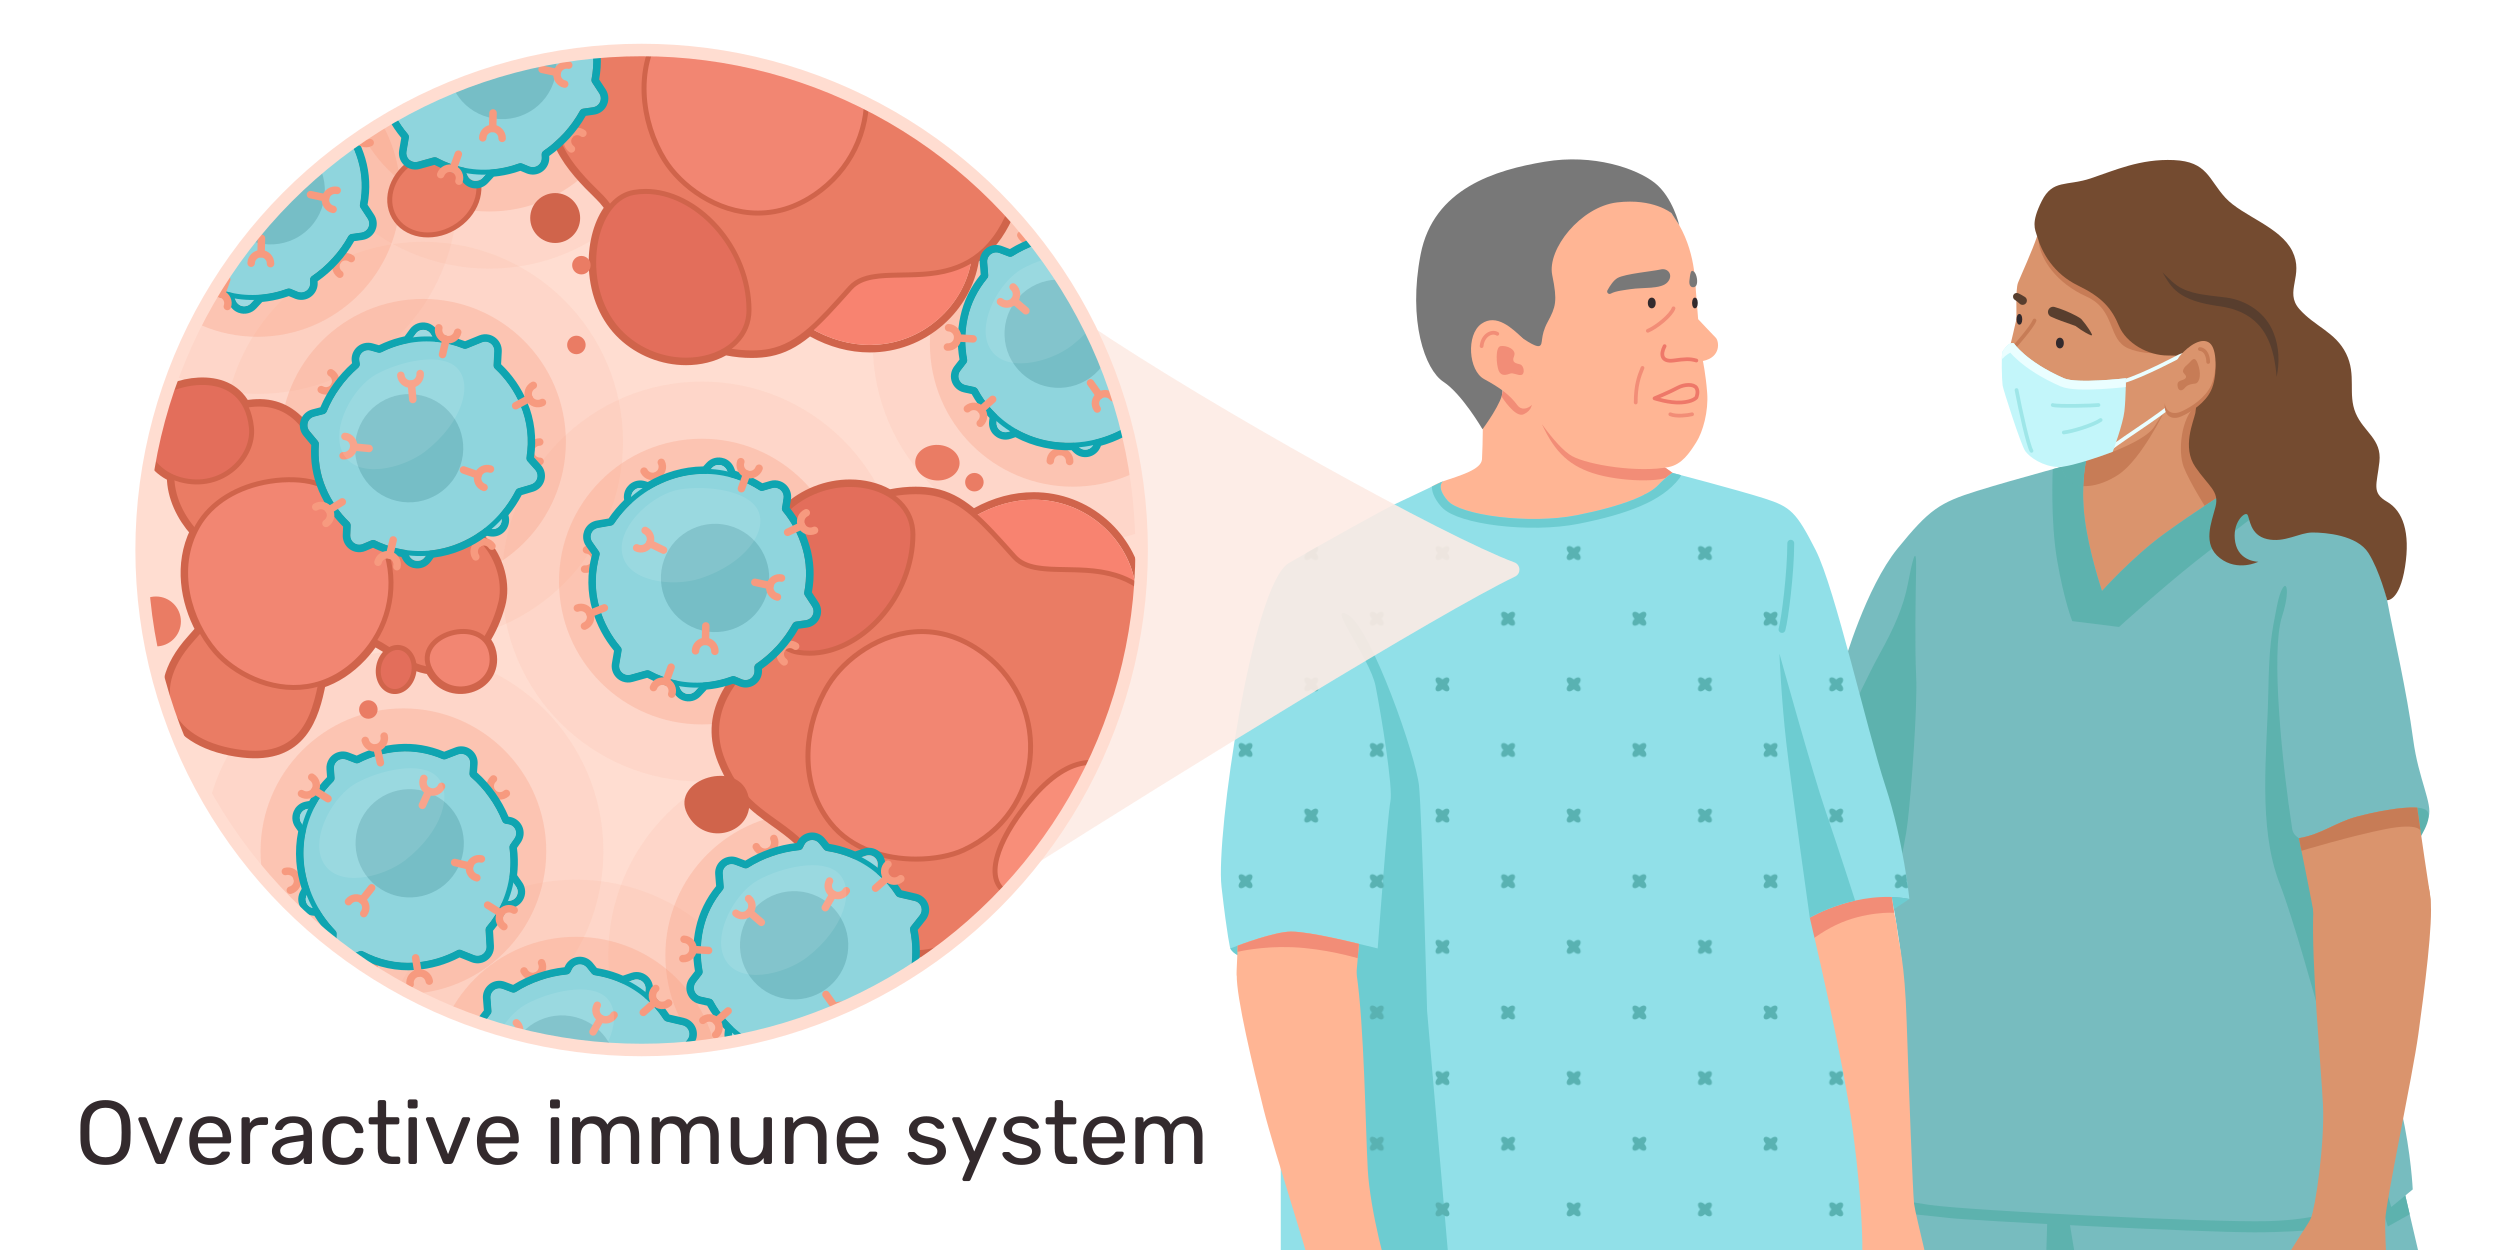
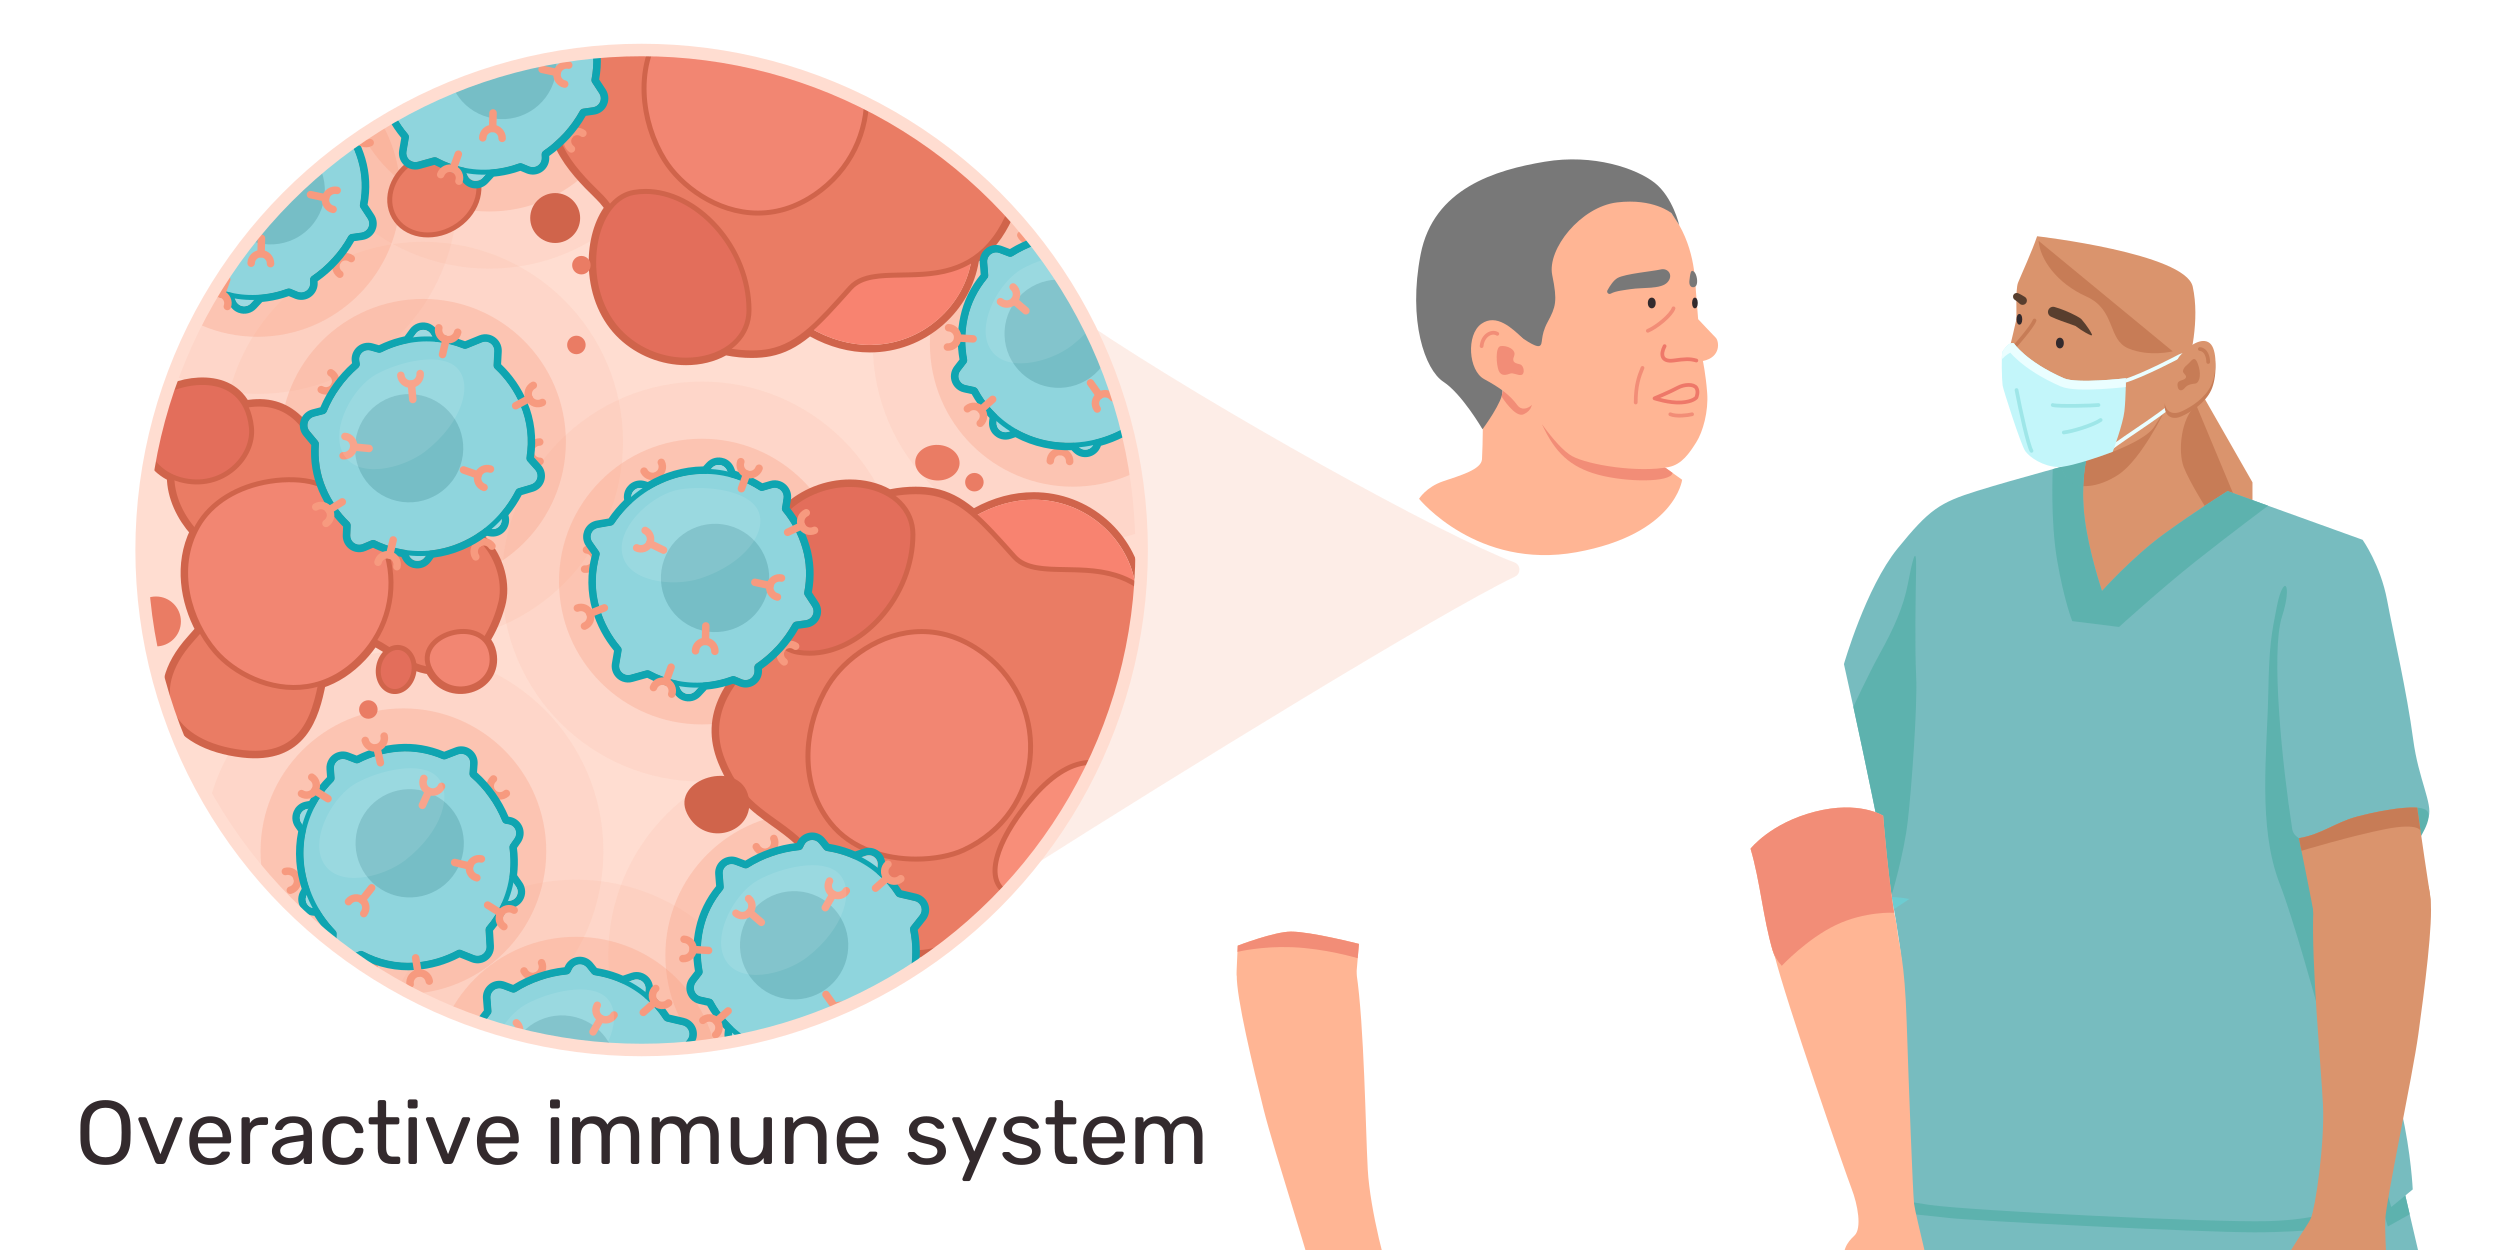
<svg xmlns="http://www.w3.org/2000/svg" xmlns:xlink="http://www.w3.org/1999/xlink" viewBox="0 0 2000 1000">
  <defs>
    <style>
      .cls-1 {
        stroke: #f79a7f;
        stroke-width: 6px;
      }

      .cls-1, .cls-2, .cls-3, .cls-4, .cls-5, .cls-6, .cls-7, .cls-8, .cls-9, .cls-10, .cls-11, .cls-12 {
        stroke-miterlimit: 10;
      }

      .cls-1, .cls-3, .cls-6, .cls-8, .cls-9, .cls-13, .cls-14, .cls-10, .cls-15, .cls-16, .cls-11, .cls-12 {
        fill: none;
      }

      .cls-1, .cls-3, .cls-6, .cls-8, .cls-9, .cls-13, .cls-15, .cls-16, .cls-12 {
        stroke-linecap: round;
      }

      .cls-17 {
        fill: #fdebe5;
        opacity: .9;
      }

      .cls-18, .cls-19 {
        fill: #fff;
      }

      .cls-2, .cls-4, .cls-5 {
        stroke-width: 4px;
      }

      .cls-2, .cls-4, .cls-5, .cls-11 {
        stroke: #d0644b;
      }

      .cls-2, .cls-20 {
        fill: #ea7c64;
      }

      .cls-21 {
        fill: #332a2d;
      }

      .cls-22 {
        fill: #59b2b2;
      }

      .cls-23 {
        fill: #da946d;
      }

      .cls-24, .cls-5 {
        fill: #e36e5b;
      }

      .cls-3, .cls-6 {
        stroke-width: 14px;
      }

      .cls-3, .cls-12 {
        stroke: #6dccd1;
      }

      .cls-25 {
        clip-path: url(#clippath-2);
      }

      .cls-26 {
        isolation: isolate;
      }

      .cls-19, .cls-27 {
        opacity: .1;
      }

      .cls-28 {
        fill: #f88370;
      }

      .cls-29, .cls-27 {
        fill: #f7997e;
      }

      .cls-29, .cls-30, .cls-31 {
        opacity: .3;
      }

      .cls-4, .cls-32 {
        fill: #f28672;
      }

      .cls-33 {
        fill: #f28d77;
      }

      .cls-34 {
        fill: #8fd5dd;
      }

      .cls-35 {
        clip-path: url(#clippath-1);
      }

      .cls-36 {
        fill: #c3f6fa;
      }

      .cls-37 {
        fill: #9dd9e1;
      }

      .cls-6, .cls-9 {
        stroke: #eafeff;
      }

      .cls-38, .cls-30 {
        fill: #5db2ae;
      }

      .cls-39 {
        fill: #91e0e8;
      }

      .cls-40 {
        fill: #787878;
      }

      .cls-41 {
        fill: #77bcbf;
      }

      .cls-42 {
        fill: #f88e79;
      }

      .cls-43 {
        fill: #0fa5b1;
      }

      .cls-7, .cls-44 {
        fill: #ffddd1;
      }

      .cls-7, .cls-10 {
        stroke: #ffddd1;
        stroke-width: 10px;
      }

      .cls-45 {
        fill: #6dccd1;
      }

      .cls-8 {
        stroke: #9ee6e8;
      }

      .cls-8, .cls-9, .cls-13, .cls-15, .cls-16 {
        stroke-width: 3px;
      }

      .cls-46 {
        clip-path: url(#clippath);
      }

      .cls-13 {
        stroke: #c77c56;
      }

      .cls-13, .cls-15, .cls-16 {
        stroke-linejoin: round;
      }

      .cls-47 {
        fill: #583e2e;
      }

      .cls-48 {
        fill: #d0644b;
      }

      .cls-49 {
        fill: #ffb594;
      }

      .cls-50 {
        fill: #744b30;
      }

      .cls-51 {
        clip-path: url(#clippath-3);
      }

      .cls-15 {
        stroke: #f28d77;
      }

      .cls-16 {
        stroke: #ee7869;
      }

      .cls-30, .cls-31 {
        mix-blend-mode: multiply;
      }

      .cls-52 {
        fill: url(#New_Pattern_Swatch_1);
      }

      .cls-11 {
        stroke-width: 8px;
      }

      .cls-31 {
        fill: #3c8691;
      }

      .cls-53 {
        fill: #c77c56;
      }

      .cls-12 {
        stroke-width: 5.5px;
      }
    </style>
    <symbol id="apop" viewBox="0 0 381.18 382.57">
      <g>
        <path class="cls-48" d="m162.94,6c17,0,34.11,6.7,45.03,22.74,7.49,11,18.56,18.83,29.72,24.54,10.49-6.36,28.94-12.41,47.13-12.41,15.96,0,31.72,4.66,41.71,17.87,21.97,29.04,6.76,75.48-1.3,84.82,4.39,10.89,74.29,47.77,40.99,119.45-7.49,16.13-16.73,26.46-26.83,33.11-5.05,38.69-39.57,70.26-81.65,70.26-15.5,0-32.03-4.29-48.49-14.08-10.17,8.91-20.08,14.84-31.91,17.22-3.95.79-8.74,1.26-14.07,1.26-6.54,0-13.9-.71-21.56-2.38-8.51,5.3-19.4,8.16-30.95,8.16-16.85,0-35.11-6.09-49.45-19.64-29.03-27.41-27.57-77.94-9.08-100.08-2.45-3.96-5.46-7.81-9.41-11.64-22.72-22.06-47.39-48.83-31.99-86.99,15.4-38.16,39.49-42.84,62.59-65.12s25.12-46.83,43.57-67.91c10.29-11.76,28.06-19.18,45.95-19.18M162.94,0h0c-19.67,0-39.01,8.13-50.47,21.23-8.82,10.08-14.1,20.89-19.21,31.34-6.2,12.69-12.06,24.68-24.01,36.21-6.98,6.73-14.2,11.9-21.2,16.89-15.53,11.1-31.6,22.58-42.79,50.3-7.6,18.83-6.98,36.64,1.89,54.45,7.58,15.22,20.23,28.16,31.48,39.09,2.34,2.27,4.4,4.63,6.23,7.13-8.44,12.28-12.85,30.04-11.91,48.57,1.14,22.48,9.74,42.4,24.23,56.08,14.32,13.52,33.85,21.28,53.57,21.28,11.68,0,22.94-2.76,32-7.82,6.87,1.35,13.76,2.04,20.51,2.04,5.48,0,10.75-.48,15.25-1.38,10.97-2.2,20.79-7.12,31.4-15.81,15.49,8.48,31.56,12.78,47.82,12.78,21.57,0,42.4-7.85,58.67-22.11,15.29-13.4,25.35-31.32,28.54-50.69,11-7.89,19.75-19.05,26.72-34.04,12.19-26.24,12.66-51.33,1.4-74.57-9.25-19.08-24.25-32.69-34.18-41.7-2.13-1.94-4.6-4.17-6.28-5.88,4.26-7.27,8.69-19.85,10.49-34.11,1.9-15.1,1.4-36.75-11.78-54.17-10.02-13.25-26.1-20.25-46.5-20.25-18.99,0-36.59,5.9-47.23,11.57-10.93-6-19.22-13.08-24.66-21.07-5.81-8.53-13.42-15.07-22.62-19.43C181.99,2,172.79,0,162.94,0h0Z" />
        <path class="cls-28" d="m340,283.68c2.24,63.75-76.57,115.92-147.2,56.91-70.63-59.01,145.61-102.16,147.2-56.91Z" />
        <g>
          <path class="cls-20" d="m163.26,372.79c-12.49,0-55.21-3-80.63-41.55-12.94-19.63-17.73-34.92-21.96-48.41-4.4-14.05-7.88-25.15-19.25-36.19-24.88-24.16-47.88-50.94-32.45-89.17,10.76-26.65,25.64-37.29,41.4-48.55,7.11-5.08,14.46-10.33,21.65-17.27,12.46-12.02,18.74-24.89,24.82-37.33,4.99-10.21,10.15-20.78,18.63-30.46,10.72-12.25,28.91-19.86,47.46-19.86,19.74,0,36.32,8.39,46.68,23.62,14.75,21.67,43.85,30.77,59.48,35.65,1.81.56,3.43,1.07,4.81,1.53,14.38,4.77,39.94,45.13,53.19,78.02.73,1.82,4.62,5.35,9.11,9.42,19.11,17.34,58.88,53.41,31.84,111.62-21.14,45.5-56.44,46.11-84.81,46.61-17.36.3-32.35.56-41.1,10.34l-1.47,1.65c-23.91,26.73-39.71,44.38-62.92,49.04-4.25.85-9.25,1.3-14.48,1.3Z" />
          <path class="cls-48" d="m162.94,6c17,0,34.11,6.7,45.03,22.74,16.89,24.81,52.01,33.54,65.31,37.95,13.3,4.41,38.3,42.96,51.96,76.87,4.39,10.89,74.29,47.77,40.99,119.45-33.3,71.68-101.1,29.08-125.59,56.45-24.49,27.37-40.27,45.44-63.29,50.06-3.96.79-8.75,1.26-14.08,1.26-23.72,0-58.28-9.29-78.96-40.65-26.44-40.1-18.76-62.87-41.48-84.94-22.72-22.06-47.39-48.83-31.99-86.99,15.4-38.16,39.49-42.84,62.59-65.12s25.12-46.83,43.57-67.91c10.29-11.76,28.06-19.18,45.95-19.18m0-4v4V2c-19.12,0-37.88,7.87-48.97,20.55-8.65,9.88-13.87,20.57-18.92,30.9-6,12.29-12.21,24.99-24.42,36.77-7.08,6.83-14.37,12.04-21.42,17.08-16,11.44-31.12,22.24-42.1,49.43-7.37,18.27-6.78,35.54,1.83,52.81,7.44,14.94,19.95,27.73,31.09,38.54,11.01,10.68,14.42,21.57,18.73,35.35,4.26,13.62,9.1,29.05,22.2,48.91,9.81,14.88,23.29,26.16,40.06,33.54,13.05,5.74,28.05,8.9,42.23,8.9,5.35,0,10.49-.46,14.87-1.34,23.86-4.79,39.84-22.65,64.01-49.67l1.47-1.65c8.17-9.13,22.75-9.38,39.64-9.67,28.93-.5,64.93-1.12,86.59-47.76,27.66-59.54-12.84-96.28-32.31-113.94-3.77-3.42-8.04-7.29-8.6-8.69-6.78-16.83-16.43-35.13-26.5-50.22-7.69-11.53-18.78-25.92-27.91-28.95-1.41-.47-3-.96-4.84-1.54-15.4-4.81-44.06-13.77-58.42-34.87-10.75-15.79-27.91-24.49-48.33-24.49h0Z" />
        </g>
        <g>
          <path class="cls-42" d="m303.05,156.17c-14.21,0-29.78-9.18-45.03-26.55-21.17-24.11-33.05-48.53-31.02-63.73.78-5.83,3.48-10.3,8.02-13.3,10.01-6.61,29.86-13.73,49.79-13.73s34.07,6.45,43.31,18.67c22.3,29.48,7.57,76.96-1.38,87.33-6.38,7.4-14.57,11.3-23.7,11.3Z" />
          <path class="cls-48" d="m284.82,40.87c15.96,0,31.72,4.66,41.72,17.87,21.97,29.04,6.76,75.48-1.3,84.82-5.98,6.94-13.57,10.61-22.18,10.61-12.85,0-27.98-8.17-43.53-25.87-25.97-29.57-40.41-62.8-23.4-74.04,10.15-6.7,29.57-13.39,48.69-13.39m0-4v4-4c-20.35,0-40.65,7.29-50.9,14.06-4.97,3.28-8.05,8.37-8.9,14.7-2.15,16,9.63,40.41,31.5,65.31,15.64,17.82,31.74,27.23,46.54,27.23,9.72,0,18.44-4.15,25.21-12,4.64-5.38,10.72-20.23,12.85-37.14,1.85-14.73,1.38-35.83-11.39-52.71-9.63-12.73-25.16-19.46-44.9-19.46h0Z" />
        </g>
        <g>
          <path class="cls-32" d="m168.23,260.91c-33.14,0-61.94-22-74.66-42.44-18.32-29.42-25.64-76.63,1.59-110.74,14.63-18.34,39.59-28.85,68.48-28.85,14.26,0,28.13,2.64,38.05,7.25,30.03,13.95,49.34,40.2,52.98,72.03,3.7,32.4-9.54,63.81-35.44,84.01-15.94,12.44-33.1,18.75-50.99,18.75Z" />
          <path class="cls-48" d="m163.63,80.87c14.63,0,28.07,2.82,37.2,7.06,64.31,29.87,68.75,112.39,17.15,152.65-16.85,13.15-33.86,18.32-49.76,18.32-32.78,0-60.83-22.01-72.96-41.5-18.02-28.94-25.3-74.91,1.45-108.44,16.53-20.72,43.26-28.1,66.91-28.1m0-4v4-4c-13.27,0-26.26,2.26-37.55,6.54-13.4,5.08-24.34,12.84-32.5,23.06-12.87,16.12-19.23,36.38-18.39,58.58.72,19.01,6.64,38.35,16.67,54.46,13.01,20.9,42.45,43.38,76.36,43.38,18.35,0,35.92-6.45,52.22-19.17,13.21-10.31,23.51-23.87,29.76-39.22,6.01-14.74,8.23-30.85,6.43-46.6-1.75-15.3-7.31-29.95-16.07-42.35-9.48-13.42-22.28-23.94-38.06-31.26-10.17-4.73-24.35-7.44-38.88-7.44h0Z" />
        </g>
        <g>
          <path class="cls-24" d="m110.78,378.57c-18.72,0-37.25-7.36-50.84-20.19-23.8-22.47-26.85-58.59-19.62-82.63,5.33-17.72,15.75-29.15,28.58-31.38,3.06-.53,6.21-.8,9.37-.8,42.51,0,82.75,46.12,82.81,94.9.01,9.77-3.64,18.6-10.56,25.53-9.25,9.26-23.74,14.57-39.75,14.57h0Z" />
          <path class="cls-48" d="m78.27,245.57c39.77,0,80.75,43.5,80.81,92.9.03,23.77-22.48,38.1-48.31,38.1-16.85,0-35.12-6.1-49.47-19.64-36.35-34.31-24.9-104.89,7.93-110.59,2.99-.52,6-.77,9.03-.77m0-4c-3.27,0-6.54.28-9.71.83-13.6,2.36-24.59,14.31-30.15,32.77-7.41,24.62-4.26,61.61,20.16,84.66,13.96,13.18,32.99,20.73,52.21,20.73,16.54,0,31.54-5.53,41.16-15.16,7.3-7.31,11.16-16.63,11.15-26.94-.03-24.13-9.7-48.79-26.53-67.64-16.6-18.6-37.85-29.26-58.28-29.26h0Z" />
        </g>
      </g>
    </symbol>
    <symbol id="car" viewBox="0 0 21.51 26.14">
      <g>
        <line class="cls-1" x1="10.76" y1="10.76" x2="10.76" y2="23.14" />
        <path class="cls-1" d="m18.51,3c0,4.28-3.47,7.76-7.76,7.76S3,7.28,3,3" />
      </g>
    </symbol>
    <symbol id="cartcell_2" data-name="cartcell 2" viewBox="0 0 200.84 200.55">
      <g>
        <use width="21.51" height="26.14" transform="translate(194.1 125.08) rotate(106.43)" xlink:href="#car" />
        <use width="21.51" height="26.14" transform="translate(24.63 36.44) rotate(-46.73)" xlink:href="#car" />
        <use width="21.51" height="26.14" transform="translate(8.46 129.8) rotate(-104.2)" xlink:href="#car" />
        <g>
          <path class="cls-43" d="m85.83,11.04c.92,0,1.86.18,2.76.56,1,.42,1.87,1.06,2.55,1.81l3.81,4.23c2.41-.22,4.82-.32,7.22-.32,6.29,0,12.54.74,18.63,2.17.29.07.58.1.87.1.77,0,1.53-.24,2.16-.7l6.07-4.43c1.27-.93,2.75-1.38,4.22-1.38,2.21,0,4.38,1.02,5.79,2.94.64.87,1.05,1.88,1.25,2.87l1.48,7.72c.2,1.03.84,1.92,1.74,2.46,9.38,5.62,17.78,13.14,24.55,22.39,7.13,9.73,11.48,20.91,13.3,32.57.15.95.65,1.81,1.42,2.39l8.33,6.28c3.16,2.38,3.79,6.87,1.41,10.02-.65.86-1.49,1.55-2.38,2.03l-7.05,3.71c-1.03.54-1.73,1.54-1.91,2.69-2.29,14.09-7.92,27.85-16.53,39.71-.76,1.04-.94,2.4-.44,3.59l.92,2.22c1.51,3.65-.22,7.84-3.87,9.35-.89.37-1.85.54-2.77.54-.11,0-.21,0-.32,0l-6.2-.3c-.06,0-.12,0-.17,0-.86,0-1.69.31-2.35.86-1.34,1.11-2.72,2.19-4.13,3.23-5.05,3.7-10.33,6.69-15.73,9.04l-3.68,8.67c-1.16,2.73-3.81,4.36-6.59,4.36-.93,0-1.88-.18-2.79-.57-.99-.42-1.87-1.07-2.54-1.82l-4.39-4.92c-3.77.55-7.56.82-11.33.82-4.01,0-8.01-.31-11.96-.91-.18-.03-.37-.04-.55-.04-.8,0-1.58.26-2.25.74,0,0,0,0-.01,0l-10.59,7.52c-1.26.89-2.7,1.32-4.14,1.32-2.24,0-4.45-1.05-5.84-3.02-.63-.88-1.03-1.89-1.21-2.89l-1.98-11.08c-.19-1.08-.86-2-1.81-2.55-10.07-5.78-19.11-13.74-26.35-23.63-8.6-11.75-13.26-25.54-14.3-39.73-.08-1.11-.64-2.13-1.55-2.77l-7.55-5.3c-3.24-2.27-4.02-6.74-1.75-9.97.62-.88,1.44-1.6,2.31-2.11l9.21-5.25c.88-.5,1.5-1.34,1.75-2.32,1.77-7.11,4.42-14.05,7.89-20.63l-1.73-3.23c-1.87-3.48-.55-7.82,2.93-9.69.95-.51,2-.78,3.02-.84l4.9-.25c4.79-6.04,10.4-11.52,16.81-16.21,7.07-5.17,14.59-9.02,22.31-11.62l2.53-6.04c1.15-2.74,3.81-4.39,6.6-4.39m0-6c-5.32,0-10.08,3.17-12.14,8.08l-1.5,3.59c-7.55,2.81-14.72,6.69-21.35,11.54-5.96,4.37-11.41,9.47-16.23,15.2l-2.25.11c-1.95.11-3.86.64-5.54,1.54-6.39,3.42-8.81,11.41-5.39,17.81l.26.48c-2.84,5.84-5.09,11.93-6.7,18.15l-8.35,4.75c-1.69.98-3.16,2.31-4.26,3.87-4.17,5.94-2.73,14.16,3.21,18.33l6.65,4.67c1.32,15.41,6.62,29.83,15.36,41.76,7.42,10.13,16.59,18.45,27.29,24.76l1.79,10.01c.35,1.92,1.12,3.75,2.22,5.31,2.46,3.47,6.48,5.54,10.74,5.54,2.74,0,5.37-.84,7.61-2.43l9.94-7.05c3.95.56,7.97.85,11.95.85,2.98,0,5.98-.16,8.95-.48l2.29,2.57c1.31,1.45,2.92,2.6,4.68,3.35,1.64.7,3.37,1.05,5.14,1.05,5.29,0,10.05-3.15,12.12-8.02l2.77-6.52c5.15-2.42,10.07-5.33,14.67-8.7,1.26-.92,2.51-1.89,3.74-2.89l5.29.25c.22,0,.41.01.6.01,1.73,0,3.48-.35,5.07-1,3.25-1.35,5.77-3.87,7.12-7.12,1.34-3.25,1.34-6.82,0-10.07l-.42-1.02c8.41-11.92,14.16-25.74,16.67-40.12l6.02-3.17c1.73-.92,3.24-2.2,4.38-3.73,2.11-2.81,3.01-6.27,2.52-9.75s-2.31-6.56-5.11-8.68l-7.58-5.71c-2.12-12.74-6.91-24.27-14.24-34.28-6.92-9.45-15.48-17.34-25.44-23.46l-1.29-6.7c-.38-1.92-1.17-3.73-2.3-5.28-2.47-3.38-6.44-5.4-10.63-5.4-2.8,0-5.49.88-7.75,2.53l-5.21,3.8c-6.24-1.39-12.63-2.1-18.99-2.1-1.57,0-3.15.04-4.73.13l-1.85-2.05c-1.31-1.45-2.93-2.59-4.69-3.33-1.62-.68-3.33-1.02-5.08-1.02h0Z" />
          <g>
            <path class="cls-37" d="m79.23,15.43l-5.02,11.98c-2.42,5.81-1.17,12.88,3.99,17.48,5.32,4.74,13.4,5.15,19.17.98,7.55-5.46,8.53-16.08,2.47-22.81l-8.69-9.65c-.68-.75-1.56-1.39-2.55-1.81-3.65-1.53-7.84.19-9.37,3.84Z" />
            <path class="cls-37" d="m26.72,60.07l6.13,11.45c2.98,5.55,9.26,9.03,16.08,7.92s12.45-7.15,12.85-14.26c.52-9.3-7.1-16.76-16.15-16.3l-12.97.66c-1.01.06-2.06.33-3.02.84-3.48,1.87-4.8,6.2-2.93,9.69Z" />
            <path class="cls-37" d="m126.78,188.04l5.08-11.96c2.45-5.8,1.23-12.87-3.91-17.5s-13.38-5.22-19.17-1.07c-7.58,5.42-8.61,16.04-2.57,22.8l8.65,9.69c.68.75,1.55,1.4,2.54,1.82,3.64,1.54,7.84-.15,9.39-3.79Z" />
          </g>
          <path class="cls-34" d="m183.65,86.41c-.77-.58-1.27-1.44-1.42-2.39-1.82-11.67-6.17-22.84-13.3-32.57s-15.18-16.77-24.55-22.39c-.9-.54-1.54-1.43-1.74-2.46l-1.48-7.72c-.2-.99-.61-2-1.25-2.87-2.33-3.19-6.81-3.89-10-1.56l-6.07,4.43c-.87.64-1.98.85-3.03.6-22-5.18-46.09-1.28-66.43,13.61-17.33,12.69-28.91,31.13-33.82,50.85-.24.98-.87,1.82-1.75,2.32l-9.21,5.25c-.88.51-1.69,1.22-2.31,2.11-2.27,3.24-1.49,7.7,1.75,9.97l7.55,5.3c.91.64,1.47,1.66,1.55,2.77,1.05,14.2,5.7,27.98,14.3,39.73,7.24,9.89,16.28,17.85,26.35,23.63.95.55,1.62,1.47,1.81,2.55l1.97,11.08c.18,1,.58,2.01,1.21,2.89,2.29,3.22,6.76,3.98,9.98,1.69l10.59-7.52s0,0,.01,0c.82-.58,1.81-.85,2.8-.7,19.82,3.04,40.83-1.35,59.01-14.67,1.42-1.04,2.79-2.11,4.13-3.23.71-.59,1.61-.9,2.53-.86l6.2.3c1.01.04,2.09-.12,3.08-.54,3.65-1.51,5.39-5.7,3.87-9.35l-.92-2.22c-.49-1.19-.31-2.55.44-3.59,8.6-11.86,14.24-25.62,16.53-39.71.19-1.15.89-2.15,1.91-2.69l7.05-3.71c.89-.48,1.73-1.16,2.38-2.03,2.38-3.16,1.75-7.65-1.41-10.02l-8.33-6.28Z" />
          <path class="cls-43" d="m134.13,13.07c2.21,0,4.38,1.02,5.79,2.94.64.87,1.05,1.88,1.25,2.87l1.48,7.72c.2,1.03.84,1.92,1.74,2.46,9.38,5.62,17.78,13.14,24.55,22.39,7.13,9.73,11.48,20.91,13.3,32.57.15.95.65,1.81,1.42,2.39l8.33,6.28c3.16,2.38,3.79,6.87,1.41,10.02-.65.86-1.49,1.55-2.38,2.03l-7.05,3.71c-1.03.54-1.73,1.54-1.91,2.69-2.29,14.09-7.93,27.85-16.53,39.71-.76,1.04-.94,2.4-.44,3.59l.92,2.22c1.51,3.65-.22,7.84-3.87,9.35-.89.37-1.85.54-2.77.54-.11,0-.21,0-.32,0l-6.2-.3c-.06,0-.12,0-.17,0-.86,0-1.69.31-2.35.86-1.34,1.11-2.72,2.19-4.13,3.23-14.54,10.65-30.89,15.59-46.99,15.59-4.03,0-8.06-.31-12.03-.92-.18-.03-.37-.04-.55-.04-.8,0-1.58.26-2.25.74,0,0,0,0-.01,0l-10.59,7.52c-1.26.89-2.7,1.32-4.14,1.32-2.24,0-4.45-1.05-5.84-3.02-.63-.88-1.03-1.89-1.21-2.89l-1.98-11.08c-.19-1.08-.86-2-1.81-2.55-10.07-5.78-19.11-13.74-26.35-23.63-8.6-11.75-13.26-25.54-14.3-39.73-.08-1.11-.64-2.13-1.55-2.77l-7.55-5.3c-3.24-2.27-4.02-6.74-1.75-9.97.62-.88,1.44-1.6,2.31-2.11l9.21-5.25c.88-.5,1.5-1.34,1.75-2.32,4.91-19.71,16.49-38.16,33.82-50.85,14.7-10.76,31.36-15.78,47.77-15.78,6.29,0,12.55.74,18.65,2.17.29.07.58.1.87.1.77,0,1.53-.24,2.16-.7l6.07-4.43c1.27-.93,2.75-1.38,4.22-1.38m0-4c-2.38,0-4.65.74-6.57,2.15l-5.95,4.34c-6.36-1.5-12.92-2.26-19.45-2.26-18.01,0-35.34,5.72-50.14,16.55-17.41,12.75-29.95,31.56-35.31,53l-9.08,5.18c-1.44.83-2.68,1.96-3.61,3.28-1.71,2.44-2.37,5.4-1.86,8.33.51,2.94,2.14,5.5,4.58,7.21l7.42,5.21c1.16,15.4,6.36,29.81,15.06,41.68,7.44,10.16,16.68,18.46,27.48,24.68l1.95,10.93c.3,1.63.95,3.18,1.89,4.5,2.09,2.94,5.49,4.7,9.1,4.7,2.32,0,4.55-.71,6.45-2.06l10.55-7.48.05-.03c4.15.63,8.36.95,12.53.95,17.66,0,34.73-5.66,49.35-16.36,1.44-1.05,2.86-2.16,4.24-3.31l6.06.29c.18,0,.34.01.51.01,1.47,0,2.96-.29,4.3-.85,2.75-1.14,4.9-3.29,6.04-6.04,1.14-2.75,1.14-5.79,0-8.54l-.85-2.05c8.78-12.15,14.7-26.38,17.13-41.17l6.9-3.63c1.46-.78,2.74-1.87,3.72-3.16,1.79-2.38,2.55-5.32,2.14-8.27-.42-2.95-1.96-5.56-4.34-7.36l-8.22-6.19c-2-12.74-6.71-24.25-14.01-34.21-6.94-9.48-15.56-17.35-25.62-23.39l-1.45-7.57c-.32-1.62-.99-3.17-1.95-4.47-2.09-2.87-5.46-4.58-9.02-4.58h0Z" />
          <circle class="cls-31" cx="111.24" cy="97.49" r="43.32" />
        </g>
        <use width="21.51" height="26.14" transform="translate(96.17)" xlink:href="#car" />
        <use width="21.51" height="26.14" transform="translate(40.76 98.72) rotate(-83.86)" xlink:href="#car" />
        <use width="21.51" height="26.14" transform="translate(134.76 154.68) rotate(161.63)" xlink:href="#car" />
        <use width="21.51" height="26.14" transform="translate(163.86 76.24) rotate(82.28)" xlink:href="#car" />
        <use width="21.51" height="26.14" transform="translate(162.27 19.53) rotate(45)" xlink:href="#car" />
        <use width="21.51" height="26.14" transform="translate(113.05 199.69) rotate(-180)" xlink:href="#car" />
        <use width="21.51" height="26.14" transform="translate(25.68 173.33) rotate(-131.22)" xlink:href="#car" />
      </g>
    </symbol>
    <clipPath id="clippath">
      <rect class="cls-14" width="2000" height="1000" />
    </clipPath>
    <clipPath id="clippath-1">
      <path class="cls-14" d="m1611.15,274.66c-4.1-1.46-7.9,4.93-9.07,6.41-1.17,1.49-.59,23.44,0,27.25.59,3.8,14.34,46.54,17.85,52.1,3.51,5.56,14.93,12.88,26.34,13.17s43.9-12.16,43.9-12.16c0,0,8.19-21.99,9.36-32.43,1.17-10.44,1.17-26.41,1.17-26.41,0,0-39.11,4.64-49.66,0-30.25-13.3-39.91-27.93-39.91-27.93Z" />
    </clipPath>
    <clipPath id="clippath-2">
-       <path class="cls-14" d="m1154.56,385s-6.44,3.8,3.51,15.51c9.95,11.71,65.57,19.21,103.61,11.63,38.04-7.58,57.83-16.63,64.68-23.83s11.65-9.99,11.65-9.99c0,0,52.44,13.7,73.52,20.43,21.07,6.73,25.46,10.83,40.98,41.27,15.51,30.44,41.16,144.29,55.8,188.78,14.63,44.49,19.17,90.37,19.17,90.37-41.38-7.8-79.65,15-79.65,15,0,0,26.98,112.39,34.86,173.27,7.88,60.88,7.18,92.83,7.18,92.83l-465.26-.27v-232.46s-18.73.59-28.1-1.17-12.29-7.61-12.29-7.61c0,0-2.34-8.45-7.02-49.42-4.68-40.98,24.59-241.91,53.85-258.88,29.27-16.98,74.34-42.13,86.63-47.98,12.29-5.85,36.88-17.46,36.88-17.46Z" />
-     </clipPath>
+       </clipPath>
    <pattern id="New_Pattern_Swatch_1" data-name="New Pattern Swatch 1" x="0" y="0" width="140" height="140" patternTransform="translate(-3991.04 3067.5) scale(.75)" patternUnits="userSpaceOnUse" viewBox="0 0 140 140">
      <g>
        <rect class="cls-14" width="140" height="140" />
        <path class="cls-22" d="m70,64.89c-5.73-5.26-10.37-.62-5.11,5.11-5.26,5.73-.62,10.37,5.11,5.11,5.73,5.26,10.37.62,5.11-5.11,5.26-5.73.62-10.37-5.11-5.11Z" />
        <path class="cls-22" d="m134.89,139.92s-.05.05-.07.08h5.18v-5.19c-5.73-5.26-10.37-.62-5.11,5.11Z" />
        <path class="cls-22" d="m140,5.11V0h-5.11c-5.26,5.73-.62,10.37,5.11,5.11Z" />
        <path class="cls-22" d="m5.11,0H0v5.11c5.73,5.26,10.37.62,5.11-5.11Z" />
        <path class="cls-22" d="m0,134.89v5.11h5.11c5.26-5.73.62-10.37-5.11-5.11Z" />
      </g>
    </pattern>
    <clipPath id="clippath-3">
      <circle class="cls-7" cx="513.3" cy="440" r="400" />
    </clipPath>
  </defs>
  <g class="cls-26">
    <g id="Car-t-side-effects">
      <rect class="cls-18" width="2000" height="1000" />
      <g class="cls-46">
        <g id="figures">
          <g id="nurse-torso">
            <polygon class="cls-23" points="1655.97 355.44 1655.97 482.46 1801.98 482.46 1801.98 385.88 1757.65 308.32 1655.97 355.44" />
            <path class="cls-53" d="m1756.97,324.02c-12.36,10.35-14.7,37.29-10.01,49.57s19.61,35.7,19.61,35.7l20.2-13.9-29.79-71.37Z" />
            <path class="cls-53" d="m1667.15,363.24l-3.51,25.37s12.88,2.99,31.02-8.84c18.15-11.84,37.33-51.54,37.33-51.54l-64.84,35.02Z" />
            <g>
              <polygon class="cls-41" points="1497.78 1000.27 1497.78 946.07 1523.15 830.56 1893.1 830.56 1924.02 955.44 1934.46 1000.27 1497.78 1000.27" />
              <path class="cls-38" d="m1497.78,968.02v-21.95l25.37-115.51h369.95l30.93,124.88,3.73,16-17.48,9.76s-19.32-63.22-21.66-70.83c-2.34-7.61-10.54-28.42-10.54-28.42l1.17,98.51s-29.27,5.38-75.51,5.4c-46.24.02-227.71-9.49-244.68-11.47s-61.27-6.36-61.27-6.36Z" />
-               <polygon class="cls-38" points="1650.76 948.51 1659.34 1000.27 1637.1 999.93 1638.66 948.51 1650.76 948.51" />
            </g>
            <g>
              <path class="cls-41" d="m1668.98,368.04s-4.56,18.72-1.34,45.94c3.22,27.22,13.96,58.83,13.96,58.83,0,0,24.32-27.22,50.11-45.95,25.79-18.73,50.37-33.95,50.37-33.95l108,38.93s14.34,20.2,19.61,48.29c5.27,28.1,15.75,72.95,20.88,111.61,4.16,31.36,15.66,51.25,12.33,61.74-7.12,22.46-56.33,50.56-56.33,50.56,0,0-2.44,23.12.68,43.02,3.12,19.9,26.15,106.93,33.95,141.66,7.8,34.73,8.98,62.83,8.98,62.83l-17.17,14.05s-16.39-55.02-22.24-74.15c-5.85-19.12-18.73-35.51-18.73-35.51,0,0,3.9,37.07,4.29,63.61.39,26.54-1.17,46.05-1.17,46.05,0,0-16.78,10.15-61.27,11.32-44.49,1.17-237.27-8.37-270.05-12.97s-49.56-11.23-49.56-11.23c0,0,.78-57.76,7.41-86.24,6.63-28.49,14.83-56.2,19.9-81.17,5.07-24.98-46.44-254.05-46.44-254.05,0,0,17.56-61.27,42.93-92.49,25.37-31.22,33.56-36.68,63.61-46.05,30.05-9.37,87.29-24.67,87.29-24.67Z" />
              <g>
                <path class="cls-38" d="m1513.25,716.34c-8.78-49.21-22.21-112.49-30.56-150.87,0,0,11.19-24.47,21.72-43.59,10.54-19.12,18.34-36.29,21.85-54.63,3.51-18.34,7.02-33.56,6.63-12.1-.39,21.46-1.11,62.83.03,85.85,1.14,23.02-3.54,88.2-6.66,115.51s-13.02,59.83-13.02,59.83Z" />
                <path class="cls-38" d="m1896.61,736.51s29.66-39.89,36.78-62.34c0,0,14.65-20.55,7.62-26.02-7.02-5.46-38.77.64-55.72,5.24s-27.8,14.05-46.14,17.17c0,0-4.62-2.41-5.37-7.25-8.05-51.86-17.25-141.68-8.2-169.93,8.68-27.08,1.17-34.73-4.1-8.2-4.33,21.81-6.16,31.45-6.83,68.29-.87,48.1-8.76,107.71,9.19,153.76,10.59,27.17,28.84,93.33,28.84,93.33,0,0,35.39-61.15,43.92-64.06Z" />
                <path class="cls-38" d="m1814.48,404.58l-32.41-11.68s-24.59,15.22-50.37,33.95c-25.79,18.73-50.11,45.95-50.11,45.95,0,0-10.74-31.61-13.96-58.83-3.22-27.22,1.34-45.94,1.34-45.94,0,0-11.43,3.06-26.76,7.27,0,0-2,40.81,3.47,72.81,5.46,32,12.1,48.78,12.1,48.78l37.46,4.68s33.49-30.44,61.04-52.29c27.55-21.85,58.2-44.71,58.2-44.71Z" />
                <path class="cls-30" d="m1649.73,373.25c11.4-3.12,19.25-5.21,19.25-5.21,0,0-1.93,7.91-2.39,20.91,0,0-5.49,0-9.58-3.46-6.58-5.55-9.63-11.59-7.27-12.24Z" />
              </g>
            </g>
          </g>
          <g id="nurse-head">
            <path class="cls-23" d="m1629.68,189c-3.9,11.71-12.88,31.22-15.22,37.07-2.34,5.85-.78,27.44-1.56,30.31s-3.9,17.84-5.85,23.82c-1.95,5.97,17.56,78.95,26.15,84.41,8.59,5.46,27.32,7.41,48.39,0,21.07-7.41,37.46-15.86,42.15-23.74s21.46-30.9,24.98-42.22c3.51-11.32,11.32-42.63,5.46-69.32-5.85-26.68-124.49-40.34-124.49-40.34Z" />
            <path class="cls-53" d="m1630.88,192.67c1.15,14.67,14.41,33.87,38.22,44.56,23.8,10.69,16.78,34.43,33.56,41.49,16.78,7.06,35.51,2.35,35.51,2.35l-107.29-88.4Z" />
            <g>
-               <path class="cls-50" d="m1629.68,189c3.96,13.44,13.37,30.05,32.68,39.41,19.32,9.37,26.93,18.25,32.78,32.25,5.85,14,23.41,23.84,39.22,23.75,15.8-.09,23.71,2.79,23.71,2.79,0,0-.36,36.3-1.79,43.2-1.43,6.9-10.86,27.4,0,43.2,10.86,15.8,19.29,19.31,16.1,31.9-3.19,12.59-10.8,29.85,3.54,40.98s30.73,2.93,30.73,2.93c0,0-15.51,0-18.44-15.51-2.93-15.51,7.61-24.88,9.66-22.24s1.76,16.39,15.8,19.61c14.05,3.22,25.76-5.27,36.29-5.27s35.71,2.05,44.78,16.39c9.07,14.34,14.93,37.76,14.93,37.76,0,0,9.95,1.17,14.34-26.63,4.39-27.8-1.76-44.78-14.34-52.1-12.59-7.32-8.2-13.51-6.15-31.92,2.05-18.42-12.59-23.73-19.02-39.07-6.44-15.35.88-30.27-7.61-47.54-8.49-17.27-25.17-21.66-37.46-35.71-12.29-14.05,4.1-26.63-5.56-46.24-9.66-19.61-40.1-28.1-53.56-42.73-13.46-14.63-14.34-28.98-41.27-30.15-26.93-1.17-47.12,8.2-66.44,14.63-19.32,6.44-30.44.59-39.22,18.15-8.78,17.56-5.39,22.47-3.71,28.2Z" />
-               <path class="cls-47" d="m1729.98,217.88c5.3,5.05,9.89,10.31,16.37,13.23,2.35,1.16,5.16,2.06,7.68,2.79,8.89,2.41,18.24,2.92,27.4,4.18,16.37,2.36,31.39,12.55,37.44,28.26,4.53,11.24,4.84,23.63,2.43,35.25-.96-11.11-2.86-22.78-8.14-32.61-8.03-15.47-22.67-22.28-39.34-24.22-11.62-1.86-24.32-4.42-33.42-12.52-4.52-4.06-7.46-9.21-10.42-14.36h0Z" />
-             </g>
+               </g>
            <path class="cls-13" d="m1627.61,256.38c-1.83,5.11-15.11,20.03-15.11,20.03" />
            <ellipse class="cls-21" cx="1615.52" cy="255.45" rx="2.28" ry="4.28" />
            <ellipse class="cls-21" cx="1647.91" cy="274.44" rx="3.14" ry="4.28" />
            <path class="cls-47" d="m1672.85,268.29c-1.52-.62-2.93-1.34-4.29-2.11-1.38-.75-2.68-1.57-3.95-2.41-1.27-.85-2.51-1.72-3.71-2.63l-.45-.34-.11-.09s-.02,0-.03,0l-.04.02s0,.01-.04,0l-.21-.08-.41-.16-1.97-.71c-2.76-.96-5.64-1.95-8.47-2.99-2.83-1.07-5.68-2.15-8.41-3.45h-.02c-2.07-.99-2.95-3.47-1.97-5.54.88-1.85,2.94-2.75,4.84-2.22,3,.82,5.88,1.9,8.75,3.06,2.86,1.2,5.67,2.45,8.5,3.98.71.37,1.43.78,2.18,1.24l.6.38.3.19.44.32.44.34.2.17.1.11.38.45c1.03,1.18,2.01,2.41,2.96,3.67.95,1.26,1.87,2.54,2.72,3.89.87,1.33,1.68,2.71,2.38,4.19.13.27.01.59-.25.71-.14.07-.3.07-.43.01h-.01Z" />
            <path class="cls-47" d="m1615.67,242.91c-.53-.52-1.17-1.05-1.83-1.57l-1.02-.77-1.03-.74-.14-.1c-1.33-.95-1.64-2.81-.68-4.14.86-1.19,2.43-1.56,3.71-.94l1.33.65,1.3.68c.86.47,1.73.97,2.63,1.58l.07.05c1.57,1.07,1.97,3.21.91,4.78-1.07,1.57-3.21,1.97-4.78.91-.16-.11-.32-.25-.46-.38Z" />
            <path class="cls-9" d="m1689.2,358.37c6.44-5.99,51.61-33.63,58.05-43.74,6.44-10.11,10.51-36.14-3.51-29.72,0,0-29.27,15.6-44.78,20.12" />
            <g>
              <path class="cls-53" d="m1743.73,288.83c7.32-8.7,17.85-15.36,24-10.46,6.15,4.9,5.85,23.92,1.17,33.88-4.68,9.95-15.51,17.07-23.41,20.68s-13.17-.16-13.76-7.06c-.59-6.9,7.86-32.12,12-37.04Z" />
              <path class="cls-23" d="m1743.73,284.9c7.32-8.7,17.85-15.36,24-10.46,6.15,4.9,5.85,23.92,1.17,33.88-4.68,9.95-15.51,17.07-23.41,20.68s-13.17-.16-13.76-7.06c-.59-6.9,7.86-32.12,12-37.04Z" />
              <path class="cls-53" d="m1746.37,296.75c.74-3.58,3.16-4.24,5.68-7.17,2.52-2.93,4.57-4.54,6.91,3.58,2.34,8.12-.07,13.39-2.67,13.69s-6.11.59-8.45,3.51-5.56,2.64-5.85-2.05c-.29-4.68,4.68-3.55,6.44-5.73,1.76-2.18-2.46-3.86-2.05-5.84Z" />
              <path class="cls-13" d="m1759.9,279.23c4.9.4,6.66,6.25,6.66,10.35" />
            </g>
            <g class="cls-35">
              <path class="cls-36" d="m1611.15,274.66c-4.1-1.46-7.9,4.93-9.07,6.41-1.17,1.49-.59,23.44,0,27.25.59,3.8,14.34,46.54,17.85,52.1,3.51,5.56,14.93,12.88,26.34,13.17s43.9-12.16,43.9-12.16c0,0,8.19-21.99,9.36-32.43,1.17-10.44,1.17-26.41,1.17-26.41,0,0-39.11,4.64-49.66,0-30.25-13.3-39.91-27.93-39.91-27.93Z" />
              <path class="cls-6" d="m1700.71,302.59s-39.11,4.64-49.66,0c-30.25-13.3-39.91-27.93-39.91-27.93-4.1-1.46-12,5.01-13.17,6.5" />
              <path class="cls-8" d="m1613.23,312.03c3.18,16.77,9.33,44.28,11.96,48.67" />
              <path class="cls-8" d="m1642.17,324.02c3.8,1.28,33.07.48,36.59,0" />
              <path class="cls-8" d="m1651.05,345.97c6.92-.78,23.9-6,29.46-9.97" />
            </g>
          </g>
          <g id="patient-torso">
            <g id="arm_r">
              <path class="cls-49" d="m1517.05,739.92c2.46,18.4,6.68,27.91,8.3,77.93,1.62,50.03,4.9,136.37,5.9,145.19,1,8.83,18.99,78.5,18.86,87.26s-13.87,23.53-13.87,23.53c0,0-1.35,14.83-7.57,23.23-6.21,8.4-12.56,14.1-20.16,18.63s-13.42,12.93-16.04,12.77c-5.19-.31-1.08-13.4-1.08-13.4,0,0-12.88,5.9-14.44,5.63-6.52-1.15.7-11.82.7-11.82,0,0-5.48.74-3.91-4.76,2.47-8.67,12.45-10.7,12.45-10.7,0,0-.33-7.26,4.83-10.77,5.16-3.51,10.21-5.11,14.66-9.42,4.45-4.31,11.85-19.88,7.98-25.45-3.86-5.56-13.87-3.87-16.89,2.05-3.02,5.92-6.31,16.4-8.3,24.29-1.99,7.89-13.77,13.67-19.76,11.79-5.99-1.88,1.39-10.59,3.49-20.38s4.01-29.11,2.43-47.5c-1.58-18.39,2.89-23.84,8.94-29.58s2.65-24.71-2.31-37.54c-4.96-12.82-52.97-151.24-61.67-186.78-8.7-35.54,14.19-57.03,36.31-61.29,22.84-4.4,57.16,7.3,61.14,37.09Z" />
              <circle class="cls-49" cx="1466.67" cy="745.68" r="50.71" />
              <path class="cls-49" d="m1400.43,678.97c7.64,25.58,10.13,56.08,17.61,81.12,5.56,18.59,29.79,30.48,53.35,29.04,22.19-1.36,51.85-17.65,45.65-49.21-6.19-31.55-10.52-87.31-10.52-87.31,0,0-19.06-12.41-54.68-3.23-35.62,9.18-51.41,29.59-51.41,29.59Z" />
              <path class="cls-33" d="m1425.41,772.67c-3.42-3.71-5.98-7.94-7.37-12.59-7.48-25.04-9.98-55.54-17.61-81.12,0,0,15.79-20.41,51.41-29.59,35.62-9.18,54.68,3.23,54.68,3.23,0,0,3.53,45.54,8.79,77.59,0,0-23.36-1.3-46.59,9.82-23.23,11.12-43.31,32.65-43.31,32.65Z" />
            </g>
            <path class="cls-49" d="m1185.59,315.44c1.42.78.59,43.8,0,52-.59,8.2-17.27,12.88-31.02,17.56-13.76,4.68-19.32,14.05-19.32,14.05,0,0,46.54,57.07,125.85,42.73,79.32-14.34,84.61-57.97,84.61-57.97l-95.73-68.38h-64.39Z" />
            <path class="cls-33" d="m1233.59,339.39c10.24,22.42,22.31,34.23,44.88,40.37,22.57,6.15,58.39,6.39,59.56-1.44-1.51-1.31-5.99-4.28-5.99-4.28l-98.44-34.65Z" />
            <g class="cls-25">
              <path class="cls-39" d="m1154.56,385s-6.44,3.8,3.51,15.51c9.95,11.71,65.57,19.21,103.61,11.63,38.04-7.58,57.83-16.63,64.68-23.83s11.65-9.99,11.65-9.99c0,0,52.44,13.7,73.52,20.43,21.07,6.73,25.46,10.83,40.98,41.27,15.51,30.44,41.16,144.29,55.8,188.78,14.63,44.49,19.17,90.37,19.17,90.37-41.38-7.8-79.65,15-79.65,15,0,0,26.98,112.39,34.86,173.27,7.88,60.88,7.18,92.83,7.18,92.83l-465.26-.27v-232.46s-18.73.59-28.1-1.17-12.29-7.61-12.29-7.61c0,0-2.34-8.45-7.02-49.42-4.68-40.98,24.59-241.91,53.85-258.88,29.27-16.98,74.34-42.13,86.63-47.98,12.29-5.85,36.88-17.46,36.88-17.46Z" />
              <path class="cls-45" d="m1484.1,720.49c-21.31,4.78-36.27,13.68-36.27,13.68,0,0-14.63-103.61-18.73-139.32s-5.56-72-5.56-72c0,0,26.63,96,36.88,125.85,10.24,29.85,23.68,71.78,23.68,71.78Z" />
              <path class="cls-3" d="m1154.56,385s-6.44,3.8,3.51,15.51c9.95,11.71,65.57,19.21,103.61,11.63,38.04-7.58,64-17.48,76.34-33.81" />
              <path class="cls-45" d="m984.22,758.76s2.93,5.85,12.29,7.61,28.1,1.17,28.1,1.17c0,0,12.59,73.76,27.51,98.34s20.49,134.39,20.49,134.39h85.62l-16.55-191.47s-4.1-156.29-6.44-180c-2.34-23.71-38.34-126.34-56.78-136.93-18.44-10.58,17.56,34.57,21.95,56.77,4.39,22.2,14.21,81.91,11.93,92.45-2.27,10.54-10.18,117.66-10.18,117.66,0,0-54.44-13.78-69.37-13.47-14.93.3-48.59,13.47-48.59,13.47Z" />
              <path class="cls-12" d="m1432.61,434.58c0,23.3-4.68,60.81-7.02,68.99" />
              <path class="cls-52" d="m1154.56,385s-6.44,3.8,3.51,15.51c9.95,11.71,65.57,19.21,103.61,11.63,38.04-7.58,57.83-16.63,64.68-23.83s11.65-9.99,11.65-9.99c0,0,52.44,13.7,73.52,20.43,21.07,6.73,25.46,10.83,40.98,41.27,15.51,30.44,42.34,145.85,56.98,190.34,14.63,44.49,17.99,88.81,17.99,88.81l-79.65,15s26.98,112.39,34.86,173.27c7.88,60.88,7.18,92.83,7.18,92.83l-465.26-.27v-232.46s-18.73.59-28.1-1.17-12.29-7.61-12.29-7.61c0,0-2.34-8.45-7.02-49.42-4.68-40.98,24.59-241.91,53.85-258.88,29.27-16.98,74.34-42.13,86.63-47.98,12.29-5.85,36.88-17.46,36.88-17.46Z" />
            </g>
            <path class="cls-45" d="m1527.48,719.17c-4.67-.88-9.3-1.37-13.85-1.55l1.54,9.71,12.31-8.16Z" />
            <g>
              <path class="cls-49" d="m1085.15,778.37c6.26,41.86,7.3,125.5,9.07,157.44,1.78,31.93,15.28,83.84,19.79,91.61,4.5,7.76,32.14,36.02,38.39,57.64,4.84,16.71,2.61,28.82,9.32,39.21,10.42,16.13-10.09,12.14-15.71,4.99l2.9,15.29s7.19-3.72,10.78.49c3.59,4.21-1.86,9.23-5.83,15.39-3.01,4.67-20.7,4.12-23.78.53-2.32,3.4-17.27,5.69-24.94-3.57-19.56,2.71-27.31-10.7-27.31-10.7,0,0-15.31-1.78-17.72-25.65-2.42-23.87-4.03-71.18-6.3-86.4-2.27-15.22-34.49-113.34-42.93-147.2-8.44-33.86-22-90.1-21.46-107.62.54-17.51,18.68-21.99,43.7-24.29,25.02-2.3,48.1-3.57,52.05,22.83Z" />
              <path class="cls-49" d="m990.18,756.52c-.34,8.35-.65,15.44-.88,20.07-.9,17.78,22.89,40.64,46.07,41.52,23.17.88,47.9-15.57,49.59-37.11.48-6.14,1.3-15.55,2.22-25.88,0,0-38.42-9.84-54.37-9.84-13.32,0-42.63,11.24-42.63,11.24Z" />
              <path class="cls-33" d="m989.97,761.48c.07-1.59.13-3.25.2-4.96,0,0,29.31-11.24,42.63-11.24,15.95,0,54.37,9.84,54.37,9.84-.36,4-.7,7.86-1.01,11.45,0,0-25.84-7.81-52.74-8.82-24.49-.92-43.45,3.74-43.45,3.74Z" />
            </g>
          </g>
          <g id="nurse-arm">
            <path class="cls-23" d="m1850.67,728.41c-1.71,41.55,6.06,123.38,7.68,154.77,1.62,31.39-6.12,83.52-9.71,91.58-3.58,8.06-27.61,38.57-31.45,60.34-2.97,16.83.48,28.43-4.98,39.29-8.48,16.86,11.14,10.8,15.87,3.23l-1.23,15.25s-7.41-2.88-10.48,1.61c-3.06,4.49,2.79,8.83,7.32,14.42,3.43,4.25,20.66,1.85,23.29-1.98,2.62,3.08,17.47,3.74,23.99-6.11,19.39.59,25.56-13.32,25.56-13.32,0,0,14.77-3.35,14.62-26.92-.15-23.57-3.54-69.97-2.92-85.08.62-15.11,21.79-114.35,26.48-148.32,4.69-33.97,12.03-90.34,9.66-107.4-2.37-17.05-22.3-39.52-46.99-39.13-24.69.38-45.63,21.56-46.71,47.77Z" />
            <circle class="cls-23" cx="1897.21" cy="721.24" r="47.08" />
            <path class="cls-23" d="m1933.8,646.56c3.54,24.74,8.29,57.17,10.34,70.04,2.75,17.27-18.09,42.11-40.64,45.41-22.55,3.3-48.44-10.17-52.35-31.05-2.43-12.97-8.07-41.01-11.99-60.4h0c18.34-3.12,28.84-12.48,46.14-17.17,13.45-3.65,36.2-8.24,48.54-7.26l-.03.43Z" />
            <path class="cls-53" d="m1936.42,664.78c-.91-6.26-1.8-12.45-2.63-18.22l.03-.43c-12.34-.98-35.09,3.61-48.54,7.26-17.3,4.7-27.8,14.05-46.14,17.17h0c.64,3.16,1.33,6.55,2.04,10.07,0,0,39.82-11.97,67.04-17.32,27.22-5.35,28.21,1.46,28.21,1.46Z" />
          </g>
          <g id="patient-head">
            <path class="cls-49" d="m1337.11,170.47c18.73,25.14,18.83,52.22,19.69,63.35s1.71,21.5,1.71,21.5c0,0,11.41,12.18,14.08,14.84s4.57,15.6-10.27,18.64c0,0,2.28,10.65,3.42,25.49,1.14,14.84-3.42,31.2-8.75,39.57-5.33,8.37-11.37,17.7-22.07,19.79-24,4.67-63.92-1.52-77.24-8.75-13.32-7.23-35.39-40.33-43-56.31-7.61-15.98-23.21-77.62,1.9-114.53,25.11-36.91,106.35-42.62,120.52-23.59Z" />
            <path class="cls-40" d="m1343.41,180.16s-5.16-22.53-19.72-33.95c-14.55-11.41-48.8-23.4-87.89-16.84-39.1,6.56-89.04,21.12-99.31,74.2-10.27,53.08,3.42,92.18,18.26,101.88s31.24,37.95,31.24,37.95c0,0,16.62-22.25,16.09-30.96s5.56-48.45,10.6-45.37c5.04,3.08,15.41,11,18.83,9.71s.16-7.29,6.65-19.27c6.48-11.99,7.91-16.55,3.63-37.38-4.28-20.83,22.83-54.79,51.94-58.22s43.38,8.56,43.38,8.56l6.3,9.69Z" />
            <path class="cls-33" d="m1201.33,317.29s10.75,17.4,17.66,14.12,7.11-8.27,6.54-14.12-23.44-4.85-23.44-4.85l-.75,4.85Z" />
            <g>
              <path class="cls-49" d="m1217.73,270.16c-7.69-7.14-20.55-19.79-32.72-11.03-12.18,8.75-10.27,37.29,2.28,44.14,12.56,6.85,20.55,12.56,26.63,20.93,6.09,8.37,20.55-4.57,14.46-14.84s-5.97-34.85-10.65-39.19Z" />
              <path class="cls-15" d="m1197.84,267.07c-4.28-2.72-11.7.99-12.56,9.84" />
              <path class="cls-33" d="m1200.41,276.91c-4.27.79-3.42,14.84-1.43,19.69,2,4.85,6.56,3.24,9.13,2.28,2.57-.96,6.28,1.8,9.13,1.04,2.85-.76,2-7.51-1.14-8.42-3.14-.9-7.13-1.19-4.85-6.61,2.28-5.42-6.22-8.85-10.84-7.99Z" />
            </g>
            <ellipse class="cls-21" cx="1355.94" cy="242.38" rx="2.28" ry="4.28" />
            <ellipse class="cls-21" cx="1321.41" cy="242.38" rx="3.14" ry="4.28" />
            <g>
              <path class="cls-15" d="m1338.82,246.66c-2,5.71-13.7,15.12-20.55,17.98" />
              <path class="cls-15" d="m1313.99,294.32c-2.85,6.85-5.42,13.98-5.42,27.68" />
              <path class="cls-15" d="m1336.25,331.42c4.85,2,13.98.86,17.41,0" />
            </g>
            <g>
              <path class="cls-16" d="m1331.68,276.91c-3.71,7.13-2,12.75,7.13,11.51,9.13-1.24,12.95-1.56,18.26,0" />
              <path class="cls-16" d="m1357.08,318s2-4.57,0-7.71c-2-3.14-9.42-3.14-15.12,0-5.71,3.14-18.33,8.38-18.33,8.38,0,0,11.77,3.9,21.33,3.32,9.56-.57,12.13-4,12.13-4Z" />
            </g>
            <path class="cls-40" d="m1285.96,232.24c-.94,1.74.96,3.63,2.68,2.65,3.83-2.19,12.04-2.97,15.94-3.59,9.42-1.5,24.26.23,29.4-5.48,5.14-5.71.29-11.7-5.42-10.27-5.71,1.43-28.54,3.42-34.53,6.85-3.2,1.83-6.07,6.18-8.06,9.84Z" />
            <path class="cls-40" d="m1355.41,217.55c-3.04-2.97-3.23,2.18-3.84,6.57-.91,6.56,4.11,6.71,5.51,4.14s.37-8.71-1.67-10.71Z" />
          </g>
        </g>
      </g>
      <path class="cls-17" d="m870.03,258.85c100.84,68.02,286.43,170.69,341.49,191.06,5.11,1.89,5.44,8.99.53,11.34-59.9,28.71-266.56,155.7-391.91,235.37" />
      <g>
        <circle class="cls-44" cx="513.3" cy="440" r="400" />
        <g class="cls-51">
          <g>
            <circle class="cls-27" cx="338.42" cy="353.43" r="160" />
            <circle class="cls-29" cx="338.42" cy="353.43" r="114.29" />
          </g>
          <g>
            <circle class="cls-27" cx="561.49" cy="465.27" r="160" />
            <circle class="cls-29" cx="561.49" cy="465.27" r="114.29" />
          </g>
          <g>
            <circle class="cls-27" cx="646.58" cy="764.32" r="160" />
            <circle class="cls-29" cx="646.58" cy="764.32" r="114.29" />
          </g>
          <g>
            <circle class="cls-27" cx="322.72" cy="681" r="160" />
            <circle class="cls-29" cx="322.72" cy="681" r="114.29" />
          </g>
          <g>
            <circle class="cls-27" cx="206.02" cy="155.14" r="160" />
            <circle class="cls-29" cx="206.02" cy="155.14" r="114.29" />
          </g>
          <g>
            <circle class="cls-27" cx="-9.19" cy="625.79" r="160" />
            <circle class="cls-29" cx="-9.19" cy="625.79" r="114.29" />
          </g>
          <g>
            <circle class="cls-27" cx="391.28" cy="54.92" r="160" />
            <circle class="cls-29" cx="391.28" cy="54.92" r="114.29" />
          </g>
          <g>
            <circle class="cls-27" cx="460.78" cy="863.72" r="160" />
            <circle class="cls-29" cx="460.78" cy="863.72" r="114.29" />
          </g>
          <g>
            <circle class="cls-27" cx="858.21" cy="275.06" r="160" />
            <circle class="cls-29" cx="858.21" cy="275.06" r="114.29" />
          </g>
          <g>
            <use width="200.84" height="200.55" transform="translate(144.86 22.85) rotate(19.77)" xlink:href="#cartcell_2" />
            <path class="cls-19" d="m141.95,130.05c-1.55-21.26,25.84-45.36,46.51-48.65,20.67-3.29,55.03.35,62.66,17.19,7.63,16.84-10.95,42.41-46.38,54.03-21.17,6.95-60.91,3.42-62.8-22.57Z" />
          </g>
          <g>
            <g>
              <path class="cls-11" d="m137.48,381.26c.03,16.11,7.79,32.11,18.44,43.94-12.73,26.25-7.72,55.79,4.46,78.48-2.24,2.63-4.64,5.38-7.23,8.26-38.63,42.98-16.39,83.46,41.09,90.13,47.34,5.49,57.13-28.79,62.36-55.45,11.99-3.89,22.99-11.09,32.82-21.54,3.63-3.86,6.85-7.98,9.66-12.3,5.36,2.62,11.34,6.3,17.98,11.17,9.16,6.7,18.25,10.5,26.95,11.59,14.07,27.94,54.99,15.36,49.15-13.31-.88-4.3-2.69-7.69-5.12-10.29,4.94-7.58,9.06-16.88,12.14-27.76,9.37-33.06-22.24-81.95-67.9-60-10,4.81-18.66,7.92-26.17,9.31-8.44-20.03-24.23-35.47-44.98-43.97-.51-2.32-1-4.7-1.47-7.2-7.61-40.75-28.96-64.62-63.53-57.95-15.32-28.82-58.75-18.34-72.83-5.27-15.18,14.1-12.77,49.77,14.18,62.16Z" />
              <path class="cls-11" d="m365.96,367.1c-16.39-41.56-57.37-11.71-49.76,16.67,7.61,28.37,64.08,19.66,49.76-16.67Z" />
            </g>
            <g>
              <path class="cls-2" d="m400.18,484.17c-13.72,48.44-48,65.48-83.12,39.77-35.12-25.72-51.58-18.69-57.4,7.06-5.82,25.76-7.94,77.73-65.42,71.06-57.48-6.67-79.72-47.15-41.09-90.13,38.63-42.98,37.46-57.03,10.54-79.27-26.93-22.24-44.49-71.41,5.85-98.34,50.34-26.93,80.71-2.34,90.11,48,9.4,50.34,26.96,63.81,72.62,41.86,45.66-21.95,77.27,26.93,67.9,60Z" />
              <path class="cls-4" d="m245.87,549.18c-30.01,4.64-59.16-11.26-73.54-27.98-20.7-24.08-33.93-65.8-14.06-100.5,10.68-18.65,31.81-31.67,57.97-35.71,12.91-1.99,25.84-1.54,35.46,1.24,29.14,8.43,50.3,29.5,58.05,57.81,7.89,28.82.29,59.11-20.34,81.03-12.7,13.49-27.35,21.6-43.55,24.11Z" />
              <path class="cls-4" d="m393.15,522.22c5.84,28.67-35.08,41.25-49.15,13.31-14.07-27.94,42.71-44.92,49.15-13.31Z" />
              <path class="cls-5" d="m201.15,341.93c2.53,23.89-23.41,50.89-56.78,41.84-33.37-9.06-37.46-49.45-21.07-64.67,16.39-15.22,72.59-26.93,77.85,22.83Z" />
              <path class="cls-4" d="m365.96,367.1c14.33,36.33-42.15,45.04-49.76,16.67-7.61-28.37,33.37-58.23,49.76-16.67Z" />
            </g>
            <g>
              <circle class="cls-20" cx="124.76" cy="497.16" r="19.97" />
              <circle class="cls-20" cx="294.68" cy="567.59" r="7.4" />
              <ellipse class="cls-5" cx="316.97" cy="535.64" rx="17.75" ry="14.23" transform="translate(-267.55 749.44) rotate(-79.48)" />
            </g>
          </g>
          <g>
            <g>
              <path class="cls-11" d="m1104.33,564.21c13.7-8.48,23.25-23.47,27.73-38.75,29.02-2.93,51.55-22.69,64.47-44.96,3.42.52,7.02,1.13,10.83,1.82,56.86,10.35,79.65-29.82,55.18-82.26-20.15-43.18-54.48-33.53-79.92-24.01-9.6-8.16-21.51-13.76-35.56-16.65-5.19-1.07-10.39-1.64-15.54-1.77-.59-5.94-.58-12.96.08-21.17.91-11.31-.64-21.05-4.27-29.02,16.41-26.63-15.77-54.88-37.11-34.87-3.2,3-5.14,6.32-6.07,9.75-9.05-.22-19.12,1.14-30.01,4.22-33.06,9.37-58.1,61.92-15.46,89.28,9.34,5.99,16.53,11.73,21.66,17.4-12.62,17.7-17.49,39.24-13.84,61.36-1.71,1.65-3.48,3.32-5.36,5.03-30.7,27.85-39.82,58.55-16.02,84.48-16.5,28.16,15.21,59.64,33.72,64.77,19.97,5.53,49.07-15.24,45.48-44.68Z" />
              <path class="cls-11" d="m972.43,377.12c-26.79,35.76,20.12,54.98,40.29,33.62,20.16-21.36-16.87-64.87-40.29-33.62Z" />
            </g>
            <g>
              <path class="cls-2" d="m1054.16,286.57c48.43-13.72,80.93,6.52,77.46,49.91-3.47,43.39,11.14,53.72,36.12,45.16s70.34-34.01,94.81,18.42c24.47,52.43,1.68,92.6-55.18,82.26-56.86-10.35-68.21-1.98-73.02,32.61-4.81,34.59-37.47,75.34-86.8,46.6-49.33-28.74-44.33-67.49-6.4-101.9,37.93-34.41,40.19-56.43-2.46-83.78-42.64-27.36-17.6-79.91,15.46-89.28Z" />
              <path class="cls-4" d="m1190.44,383.84c19.69,23.12,21.45,56.27,14.75,77.29-9.64,30.26-38.22,63.4-78.19,64.68-21.48.69-43.65-10.47-60.81-30.62-8.47-9.95-14.86-21.19-17.54-30.84-8.11-29.23-1.27-58.3,18.77-79.75,20.4-21.83,50.18-31.25,79.65-25.19,18.15,3.73,32.74,11.95,43.37,24.43Z" />
              <path class="cls-4" d="m1090.23,272.59c21.34-20.01,53.52,8.23,37.11,34.87-16.41,26.63-60.64-12.8-37.11-34.87Z" />
              <path class="cls-5" d="m1037.45,530.63c19.02-14.69,55.61-6.76,65.4,26.4,9.79,33.16-22.45,57.83-44,51.86-21.56-5.97-61-47.67-21.4-78.26Z" />
              <path class="cls-4" d="m972.43,377.12c23.41-31.25,60.45,12.26,40.29,33.62-20.16,21.36-67.07,2.14-40.29-33.62Z" />
            </g>
            <g>
              <circle class="cls-20" cx="1209.68" cy="514.24" r="19.97" />
              <circle class="cls-20" cx="1180.52" cy="332.63" r="7.4" />
              <ellipse class="cls-5" cx="1141.62" cy="330.41" rx="17.75" ry="14.23" transform="translate(-42.38 433.4) rotate(-21.11)" />
            </g>
          </g>
          <g>
            <use width="381.18" height="382.57" transform="translate(569.25 766.14) scale(1 -1)" xlink:href="#apop" />
            <circle class="cls-20" cx="804.13" cy="733.97" r="12.45" />
            <circle class="cls-20" cx="779.51" cy="385.75" r="7.4" />
            <ellipse class="cls-20" cx="749.93" cy="370.15" rx="14.23" ry="17.75" transform="translate(345.88 1102.37) rotate(-87.38)" />
          </g>
          <g>
            <use width="381.18" height="382.57" transform="translate(438.11 -90.43)" xlink:href="#apop" />
            <circle class="cls-48" cx="444.14" cy="174.42" r="19.97" />
            <ellipse class="cls-2" cx="347.46" cy="155.14" rx="37.03" ry="31.27" transform="translate(-31.02 194.52) rotate(-30)" />
            <circle class="cls-20" cx="465.12" cy="212.14" r="7.4" />
            <circle class="cls-20" cx="461.11" cy="275.96" r="7.4" />
          </g>
          <path class="cls-48" d="m598.9,637.74c5.84,28.67-35.08,41.25-49.15,13.31-14.07-27.94,42.71-44.92,49.15-13.31Z" />
          <g>
            <use width="200.84" height="200.55" transform="translate(413.39 478.84) rotate(-166.83)" xlink:href="#cartcell_2" />
            <path class="cls-19" d="m273.61,361.01c-8.65-19.48,8.98-51.42,27.32-61.52,18.34-10.09,51.9-18.29,64.78-5.02,12.88,13.27,4.04,43.61-25.37,66.54-17.57,13.7-56.16,23.82-66.73,0Z" />
          </g>
          <g>
            <use width="200.84" height="200.55" transform="translate(500.34 332.98) rotate(19.77)" xlink:href="#cartcell_2" />
            <path class="cls-19" d="m497.43,440.18c-1.55-21.26,25.84-45.36,46.51-48.65,20.67-3.29,55.03.35,62.66,17.19,7.63,16.84-10.95,42.41-46.38,54.03-21.17,6.95-60.91,3.42-62.8-22.57Z" />
          </g>
          <g>
            <use width="200.84" height="200.55" transform="translate(-70.35 493.5) rotate(19.77)" xlink:href="#cartcell_2" />
            <path class="cls-19" d="m-73.26,600.7c-1.55-21.26,25.84-45.36,46.51-48.65,20.67-3.29,55.03.35,62.66,17.19,7.63,16.84-10.95,42.41-46.38,54.03-21.17,6.95-60.91,3.42-62.8-22.57Z" />
          </g>
          <g>
            <use width="200.84" height="200.55" transform="translate(330.13 -77.38) rotate(19.77)" xlink:href="#cartcell_2" />
            <path class="cls-19" d="m327.21,29.83c-1.55-21.26,25.84-45.36,46.51-48.65,20.67-3.29,55.03.35,62.66,17.19,7.63,16.84-10.95,42.41-46.38,54.03-21.17,6.95-60.91,3.42-62.8-22.57Z" />
          </g>
          <g>
            <use width="200.84" height="200.55" transform="translate(186.18 717.47) rotate(-58.06)" xlink:href="#cartcell_2" />
            <path class="cls-19" d="m257.64,688.02c-8.65-19.48,8.98-51.42,27.32-61.52,18.34-10.09,51.9-18.29,64.78-5.02,12.88,13.27,4.04,43.61-25.37,66.54-17.57,13.7-56.16,23.82-66.73,0Z" />
          </g>
          <g>
            <use width="200.84" height="200.55" transform="translate(636.05 904.14) rotate(-131.52)" xlink:href="#cartcell_2" />
            <path class="cls-19" d="m579.15,765.6c-8.65-19.48,8.98-51.42,27.32-61.52,18.34-10.09,51.9-18.29,64.78-5.02,12.88,13.27,4.04,43.61-25.37,66.54-17.57,13.7-56.16,23.82-66.73,0Z" />
          </g>
          <g>
            <use width="200.84" height="200.55" transform="translate(450.25 1003.54) rotate(-131.52)" xlink:href="#cartcell_2" />
            <path class="cls-19" d="m393.34,865.01c-8.65-19.48,8.98-51.42,27.32-61.52,18.34-10.09,51.9-18.29,64.78-5.02,12.88,13.27,4.04,43.61-25.37,66.54-17.57,13.7-56.16,23.82-66.73,0Z" />
          </g>
          <g>
            <use width="200.84" height="200.55" transform="translate(847.68 414.88) rotate(-131.52)" xlink:href="#cartcell_2" />
            <path class="cls-19" d="m790.78,276.35c-8.65-19.48,8.98-51.42,27.32-61.52,18.34-10.09,51.9-18.29,64.78-5.02,12.88,13.27,4.04,43.61-25.37,66.54-17.57,13.7-56.16,23.82-66.73,0Z" />
          </g>
        </g>
        <circle class="cls-10" cx="513.3" cy="440" r="400" />
      </g>
      <g>
        <path class="cls-21" d="m69.83,926.99c-3.43-3.29-5.25-8.24-5.44-14.87-.05-1.44-.07-3.48-.07-6.12s.02-4.66.07-6.05c.19-6.48,2.06-11.41,5.62-14.8,3.55-3.38,8.35-5.08,14.4-5.08s10.78,1.69,14.33,5.08c3.55,3.38,5.42,8.32,5.62,14.8.1,2.78.14,4.8.14,6.05s-.05,3.24-.14,6.12c-.19,6.62-2,11.58-5.44,14.87-3.43,3.29-8.27,4.93-14.51,4.93s-11.15-1.64-14.58-4.93Zm23.65-4.64c2.25-2.3,3.48-5.83,3.67-10.58.1-2.88.14-4.8.14-5.76,0-1.06-.05-2.98-.14-5.76-.19-4.75-1.43-8.28-3.71-10.58-2.28-2.3-5.29-3.46-9.04-3.46s-6.83,1.15-9.11,3.46c-2.28,2.3-3.52,5.83-3.71,10.58-.05,1.39-.07,3.31-.07,5.76s.02,4.32.07,5.76c.19,4.75,1.43,8.28,3.71,10.58,2.28,2.3,5.32,3.46,9.11,3.46s6.82-1.15,9.07-3.46Z" />
        <path class="cls-21" d="m124.08,929.4l-13.32-33.41-.14-.72c0-.43.14-.79.43-1.08.29-.29.65-.43,1.08-.43h3.46c.82,0,1.42.41,1.8,1.22l10.94,28.37,10.94-28.37c.43-.82,1.01-1.22,1.73-1.22h3.53c.38,0,.73.14,1.04.43.31.29.47.65.47,1.08l-.14.72-13.39,33.41c-.53,1.2-1.42,1.8-2.66,1.8h-3.1c-1.25,0-2.14-.6-2.66-1.8Z" />
        <path class="cls-21" d="m156.37,927.35c-2.95-3.05-4.57-7.21-4.86-12.49l-.07-2.45.07-2.38c.34-5.18,1.98-9.31,4.93-12.38,2.95-3.07,6.85-4.61,11.7-4.61,5.33,0,9.46,1.69,12.38,5.08,2.93,3.38,4.39,7.96,4.39,13.72v1.22c0,.48-.16.88-.47,1.19-.31.31-.71.47-1.19.47h-24.91v.65c.14,3.12,1.09,5.77,2.84,7.96,1.75,2.18,4.07,3.28,6.95,3.28,2.21,0,4.02-.44,5.44-1.33,1.42-.89,2.46-1.81,3.13-2.77.43-.58.76-.92.97-1.04.22-.12.61-.18,1.19-.18h3.53c.43,0,.79.12,1.08.36.29.24.43.58.43,1.01,0,1.06-.66,2.33-1.98,3.82-1.32,1.49-3.17,2.77-5.54,3.85s-5.1,1.62-8.17,1.62c-4.94,0-8.89-1.52-11.84-4.57Zm21.71-17.6v-.22c0-3.31-.9-6.01-2.7-8.1s-4.21-3.13-7.24-3.13-5.41,1.04-7.16,3.13c-1.75,2.09-2.63,4.79-2.63,8.1v.22h19.73Z" />
        <path class="cls-21" d="m193.66,930.73c-.31-.31-.47-.71-.47-1.19v-34.06c0-.48.16-.89.47-1.22.31-.34.71-.5,1.19-.5h3.31c.48,0,.89.17,1.22.5.34.34.5.74.5,1.22v3.17c1.97-3.26,5.33-4.9,10.08-4.9h2.81c.48,0,.88.16,1.19.47.31.31.47.71.47,1.19v2.95c0,.48-.16.86-.47,1.15-.31.29-.71.43-1.19.43h-4.32c-2.59,0-4.63.76-6.12,2.27-1.49,1.51-2.23,3.56-2.23,6.16v21.17c0,.48-.17.88-.5,1.19-.34.31-.75.47-1.22.47h-3.53c-.48,0-.88-.16-1.19-.47Z" />
        <path class="cls-21" d="m224.08,930.48c-2.02-.96-3.61-2.27-4.79-3.92-1.18-1.66-1.76-3.49-1.76-5.51,0-3.17,1.31-5.77,3.92-7.81,2.62-2.04,6.16-3.37,10.62-4l10.73-1.51v-2.09c0-4.9-2.81-7.34-8.42-7.34-2.11,0-3.84.44-5.18,1.33-1.34.89-2.35,1.93-3.02,3.13-.14.43-.32.74-.54.94-.22.19-.52.29-.9.29h-3.1c-.43,0-.8-.16-1.12-.47-.31-.31-.47-.68-.47-1.12.05-1.15.59-2.46,1.62-3.92,1.03-1.46,2.63-2.74,4.79-3.82s4.82-1.62,7.99-1.62c5.38,0,9.24,1.26,11.59,3.78,2.35,2.52,3.53,5.65,3.53,9.4v23.33c0,.48-.16.88-.47,1.19-.31.31-.71.47-1.19.47h-3.31c-.48,0-.88-.16-1.19-.47-.31-.31-.47-.71-.47-1.19v-3.1c-1.06,1.54-2.59,2.83-4.61,3.89-2.02,1.06-4.58,1.58-7.7,1.58-2.35,0-4.54-.48-6.55-1.44Zm15.73-7.02c1.99-2.04,2.99-4.98,2.99-8.82v-2.02l-8.35,1.22c-3.41.48-5.98,1.28-7.7,2.41-1.73,1.13-2.59,2.56-2.59,4.28,0,1.92.79,3.4,2.38,4.43,1.58,1.03,3.46,1.55,5.62,1.55,3.12,0,5.68-1.02,7.67-3.06Z" />
        <path class="cls-21" d="m262.64,927.56c-2.9-2.9-4.45-6.97-4.64-12.2l-.07-2.88.07-2.88c.19-5.23,1.74-9.3,4.64-12.2,2.9-2.9,6.92-4.36,12.06-4.36,3.46,0,6.38.62,8.78,1.87,2.4,1.25,4.19,2.78,5.36,4.61,1.18,1.82,1.81,3.65,1.91,5.47.05.48-.1.86-.43,1.15-.34.29-.75.43-1.22.43h-3.46c-.48,0-.84-.1-1.08-.29-.24-.19-.48-.58-.72-1.15-.82-2.3-1.97-3.95-3.46-4.93-1.49-.98-3.36-1.48-5.62-1.48-2.98,0-5.34.92-7.09,2.77-1.75,1.85-2.7,4.67-2.84,8.46l-.07,2.59.07,2.45c.14,3.84,1.08,6.67,2.81,8.5,1.73,1.82,4.1,2.74,7.13,2.74,2.26,0,4.13-.49,5.62-1.48,1.49-.98,2.64-2.63,3.46-4.93.24-.58.48-.97.72-1.19s.6-.32,1.08-.32h3.46c.48,0,.89.16,1.22.47.33.31.48.71.43,1.19-.1,1.78-.73,3.59-1.91,5.44-1.18,1.85-2.95,3.4-5.33,4.64s-5.32,1.87-8.82,1.87c-5.14,0-9.16-1.45-12.06-4.36Z" />
        <path class="cls-21" d="m302.2,918.53v-19.01h-5.62c-.48,0-.88-.16-1.19-.47-.31-.31-.47-.71-.47-1.19v-2.45c0-.48.16-.88.47-1.19.31-.31.71-.47,1.19-.47h5.62v-12.02c0-.48.16-.88.47-1.19.31-.31.71-.47,1.19-.47h3.38c.48,0,.88.16,1.19.47.31.31.47.71.47,1.19v12.02h8.93c.48,0,.88.16,1.19.47.31.31.47.71.47,1.19v2.45c0,.48-.16.88-.47,1.19s-.71.47-1.19.47h-8.93v18.5c0,2.4.41,4.21,1.22,5.44.82,1.22,2.16,1.84,4.03,1.84h4.39c.48,0,.88.16,1.19.47.31.31.47.71.47,1.19v2.59c0,.48-.16.88-.47,1.19-.31.31-.71.47-1.19.47h-4.97c-7.58,0-11.38-4.22-11.38-12.67Z" />
        <path class="cls-21" d="m326.65,886.31c-.31-.31-.47-.71-.47-1.19v-3.89c0-.48.16-.89.47-1.22.31-.34.71-.5,1.19-.5h4.54c.48,0,.89.17,1.22.5.33.34.5.74.5,1.22v3.89c0,.48-.17.88-.5,1.19-.34.31-.75.47-1.22.47h-4.54c-.48,0-.88-.16-1.19-.47Zm.58,44.42c-.31-.31-.47-.71-.47-1.19v-34.13c0-.48.16-.88.47-1.19.31-.31.71-.47,1.19-.47h3.46c.48,0,.88.16,1.19.47.31.31.47.71.47,1.19v34.13c0,.48-.16.88-.47,1.19-.31.31-.71.47-1.19.47h-3.46c-.48,0-.88-.16-1.19-.47Z" />
        <path class="cls-21" d="m354.19,929.4l-13.32-33.41-.14-.72c0-.43.14-.79.43-1.08.29-.29.65-.43,1.08-.43h3.46c.82,0,1.42.41,1.8,1.22l10.94,28.37,10.94-28.37c.43-.82,1.01-1.22,1.73-1.22h3.53c.38,0,.73.14,1.04.43.31.29.47.65.47,1.08l-.14.72-13.39,33.41c-.53,1.2-1.42,1.8-2.66,1.8h-3.1c-1.25,0-2.14-.6-2.66-1.8Z" />
        <path class="cls-21" d="m386.48,927.35c-2.95-3.05-4.57-7.21-4.86-12.49l-.07-2.45.07-2.38c.34-5.18,1.98-9.31,4.93-12.38,2.95-3.07,6.85-4.61,11.7-4.61,5.33,0,9.46,1.69,12.38,5.08,2.93,3.38,4.39,7.96,4.39,13.72v1.22c0,.48-.16.88-.47,1.19-.31.31-.71.47-1.19.47h-24.91v.65c.14,3.12,1.09,5.77,2.84,7.96,1.75,2.18,4.07,3.28,6.95,3.28,2.21,0,4.02-.44,5.44-1.33,1.42-.89,2.46-1.81,3.13-2.77.43-.58.76-.92.97-1.04.22-.12.61-.18,1.19-.18h3.53c.43,0,.79.12,1.08.36.29.24.43.58.43,1.01,0,1.06-.66,2.33-1.98,3.82-1.32,1.49-3.17,2.77-5.54,3.85s-5.1,1.62-8.17,1.62c-4.94,0-8.89-1.52-11.84-4.57Zm21.71-17.6v-.22c0-3.31-.9-6.01-2.7-8.1s-4.21-3.13-7.24-3.13-5.41,1.04-7.16,3.13c-1.75,2.09-2.63,4.79-2.63,8.1v.22h19.73Z" />
        <path class="cls-21" d="m440.48,886.31c-.31-.31-.47-.71-.47-1.19v-3.89c0-.48.16-.89.47-1.22.31-.34.71-.5,1.19-.5h4.54c.48,0,.89.17,1.22.5.33.34.5.74.5,1.22v3.89c0,.48-.17.88-.5,1.19-.34.31-.75.47-1.22.47h-4.54c-.48,0-.88-.16-1.19-.47Zm.58,44.42c-.31-.31-.47-.71-.47-1.19v-34.13c0-.48.16-.88.47-1.19.31-.31.71-.47,1.19-.47h3.46c.48,0,.88.16,1.19.47.31.31.47.71.47,1.19v34.13c0,.48-.16.88-.47,1.19-.31.31-.71.47-1.19.47h-3.46c-.48,0-.88-.16-1.19-.47Z" />
        <path class="cls-21" d="m458.11,930.73c-.31-.31-.47-.71-.47-1.19v-34.13c0-.48.16-.88.47-1.19.31-.31.71-.47,1.19-.47h3.24c.48,0,.88.16,1.19.47.31.31.47.71.47,1.19v2.52c2.5-3.26,5.98-4.9,10.44-4.9,5.33,0,9.1,2.21,11.3,6.62,1.15-2.02,2.78-3.62,4.9-4.82,2.11-1.2,4.49-1.8,7.13-1.8,3.93,0,7.15,1.34,9.65,4.03,2.5,2.69,3.74,6.58,3.74,11.66v20.81c0,.48-.16.88-.47,1.19-.31.31-.71.47-1.19.47h-3.38c-.48,0-.88-.16-1.19-.47-.31-.31-.47-.71-.47-1.19v-20.16c0-3.74-.78-6.43-2.34-8.06-1.56-1.63-3.61-2.45-6.16-2.45-2.26,0-4.2.83-5.83,2.48-1.63,1.66-2.45,4.33-2.45,8.03v20.16c0,.48-.16.88-.47,1.19-.31.31-.71.47-1.19.47h-3.38c-.48,0-.88-.16-1.19-.47-.31-.31-.47-.71-.47-1.19v-20.16c0-3.74-.8-6.43-2.41-8.06-1.61-1.63-3.64-2.45-6.08-2.45-2.26,0-4.2.83-5.83,2.48-1.63,1.66-2.45,4.31-2.45,7.96v20.23c0,.48-.16.88-.47,1.19-.31.31-.71.47-1.19.47h-3.46c-.48,0-.88-.16-1.19-.47Z" />
        <path class="cls-21" d="m521.76,930.73c-.31-.31-.47-.71-.47-1.19v-34.13c0-.48.16-.88.47-1.19.31-.31.71-.47,1.19-.47h3.24c.48,0,.88.16,1.19.47.31.31.47.71.47,1.19v2.52c2.5-3.26,5.98-4.9,10.44-4.9,5.33,0,9.1,2.21,11.3,6.62,1.15-2.02,2.78-3.62,4.9-4.82,2.11-1.2,4.49-1.8,7.13-1.8,3.93,0,7.15,1.34,9.65,4.03,2.5,2.69,3.74,6.58,3.74,11.66v20.81c0,.48-.16.88-.47,1.19-.31.31-.71.47-1.19.47h-3.38c-.48,0-.88-.16-1.19-.47-.31-.31-.47-.71-.47-1.19v-20.16c0-3.74-.78-6.43-2.34-8.06-1.56-1.63-3.61-2.45-6.16-2.45-2.26,0-4.2.83-5.83,2.48-1.63,1.66-2.45,4.33-2.45,8.03v20.16c0,.48-.16.88-.47,1.19-.31.31-.71.47-1.19.47h-3.38c-.48,0-.88-.16-1.19-.47-.31-.31-.47-.71-.47-1.19v-20.16c0-3.74-.8-6.43-2.41-8.06-1.61-1.63-3.64-2.45-6.08-2.45-2.26,0-4.2.83-5.83,2.48-1.63,1.66-2.45,4.31-2.45,7.96v20.23c0,.48-.16.88-.47,1.19-.31.31-.71.47-1.19.47h-3.46c-.48,0-.88-.16-1.19-.47Z" />
        <path class="cls-21" d="m588.33,927.49c-2.5-2.95-3.74-6.88-3.74-11.77v-20.3c0-.48.16-.88.47-1.19.31-.31.71-.47,1.19-.47h3.6c.48,0,.88.16,1.19.47.31.31.47.71.47,1.19v19.94c0,7.15,3.12,10.73,9.36,10.73,3.02,0,5.42-.95,7.2-2.84,1.77-1.9,2.66-4.52,2.66-7.88v-19.94c0-.48.16-.88.47-1.19.31-.31.71-.47,1.19-.47h3.6c.48,0,.86.16,1.15.47.29.31.43.71.43,1.19v34.13c0,.48-.14.88-.43,1.19-.29.31-.67.47-1.15.47h-3.38c-.48,0-.88-.16-1.19-.47-.31-.31-.47-.71-.47-1.19v-3.17c-1.34,1.83-2.98,3.2-4.9,4.14-1.92.94-4.3,1.4-7.13,1.4-4.56,0-8.09-1.48-10.58-4.43Z" />
        <path class="cls-21" d="m628.39,930.73c-.31-.31-.47-.71-.47-1.19v-34.13c0-.48.16-.88.47-1.19.31-.31.71-.47,1.19-.47h3.38c.48,0,.88.16,1.19.47.31.31.47.71.47,1.19v3.17c1.39-1.77,3.04-3.14,4.93-4.1,1.9-.96,4.26-1.44,7.09-1.44,4.61,0,8.2,1.48,10.76,4.43,2.57,2.95,3.85,6.88,3.85,11.77v20.3c0,.48-.16.88-.47,1.19-.31.31-.71.47-1.19.47h-3.6c-.48,0-.88-.16-1.19-.47-.31-.31-.47-.71-.47-1.19v-19.94c0-3.41-.83-6.05-2.48-7.92-1.66-1.87-4.04-2.81-7.16-2.81s-5.42.95-7.2,2.84c-1.78,1.9-2.66,4.52-2.66,7.88v19.94c0,.48-.16.88-.47,1.19-.31.31-.71.47-1.19.47h-3.6c-.48,0-.88-.16-1.19-.47Z" />
        <path class="cls-21" d="m674.33,927.35c-2.95-3.05-4.57-7.21-4.86-12.49l-.07-2.45.07-2.38c.34-5.18,1.98-9.31,4.93-12.38,2.95-3.07,6.85-4.61,11.7-4.61,5.33,0,9.46,1.69,12.38,5.08,2.93,3.38,4.39,7.96,4.39,13.72v1.22c0,.48-.16.88-.47,1.19-.31.31-.71.47-1.19.47h-24.91v.65c.14,3.12,1.09,5.77,2.84,7.96,1.75,2.18,4.07,3.28,6.95,3.28,2.21,0,4.02-.44,5.44-1.33,1.42-.89,2.46-1.81,3.13-2.77.43-.58.76-.92.97-1.04.22-.12.61-.18,1.19-.18h3.53c.43,0,.79.12,1.08.36.29.24.43.58.43,1.01,0,1.06-.66,2.33-1.98,3.82-1.32,1.49-3.17,2.77-5.54,3.85s-5.1,1.62-8.17,1.62c-4.94,0-8.89-1.52-11.84-4.57Zm21.71-17.6v-.22c0-3.31-.9-6.01-2.7-8.1s-4.21-3.13-7.24-3.13-5.41,1.04-7.16,3.13c-1.75,2.09-2.63,4.79-2.63,8.1v.22h19.73Z" />
        <path class="cls-21" d="m732.94,930.3c-2.28-1.08-3.99-2.32-5.11-3.71-1.13-1.39-1.69-2.54-1.69-3.46,0-.48.18-.85.54-1.12.36-.26.73-.4,1.12-.4h3.24c.48,0,.91.24,1.3.72,1.15,1.34,2.4,2.4,3.74,3.17,1.34.77,3.14,1.15,5.4,1.15,2.5,0,4.52-.49,6.08-1.48,1.56-.98,2.34-2.34,2.34-4.07,0-1.15-.32-2.1-.97-2.84-.65-.74-1.75-1.39-3.31-1.94-1.56-.55-3.88-1.16-6.95-1.84-4.18-.91-7.14-2.23-8.89-3.96-1.75-1.73-2.63-3.96-2.63-6.7,0-1.82.54-3.56,1.62-5.22,1.08-1.66,2.66-3,4.75-4.03,2.09-1.03,4.6-1.55,7.52-1.55,3.07,0,5.69.5,7.85,1.51,2.16,1.01,3.78,2.2,4.86,3.56s1.62,2.51,1.62,3.42c0,.43-.16.79-.47,1.08-.31.29-.68.43-1.12.43h-3.02c-.58,0-1.06-.24-1.44-.72-.77-.91-1.43-1.62-1.98-2.12s-1.34-.95-2.38-1.33c-1.03-.38-2.34-.58-3.92-.58-2.3,0-4.08.49-5.33,1.48-1.25.98-1.87,2.27-1.87,3.85,0,1.01.26,1.86.79,2.56.53.7,1.55,1.33,3.06,1.91,1.51.58,3.71,1.18,6.59,1.8,4.56.96,7.79,2.34,9.68,4.14,1.9,1.8,2.84,4.09,2.84,6.88,0,2.06-.6,3.94-1.8,5.62-1.2,1.68-2.96,3-5.29,3.96-2.33.96-5.1,1.44-8.32,1.44s-6.18-.54-8.46-1.62Z" />
        <path class="cls-21" d="m770.34,944.45c-.29-.29-.43-.62-.43-1.01,0-.34.12-.77.36-1.3l5.54-13.18-13.75-32.47c-.24-.62-.36-1.03-.36-1.22,0-.43.14-.79.43-1.08.29-.29.65-.43,1.08-.43h3.53c.77,0,1.34.41,1.73,1.22l10.94,26.21,11.23-26.21c.38-.82.98-1.22,1.8-1.22h3.38c.43,0,.79.14,1.08.43.29.29.43.62.43,1.01,0,.14-.12.58-.36,1.3l-20.45,47.16c-.38.82-.98,1.22-1.8,1.22h-3.38c-.38,0-.72-.14-1.01-.43Z" />
        <path class="cls-21" d="m808.68,930.3c-2.28-1.08-3.99-2.32-5.11-3.71-1.13-1.39-1.69-2.54-1.69-3.46,0-.48.18-.85.54-1.12.36-.26.73-.4,1.12-.4h3.24c.48,0,.91.24,1.3.72,1.15,1.34,2.4,2.4,3.74,3.17,1.34.77,3.14,1.15,5.4,1.15,2.5,0,4.52-.49,6.08-1.48,1.56-.98,2.34-2.34,2.34-4.07,0-1.15-.32-2.1-.97-2.84-.65-.74-1.75-1.39-3.31-1.94-1.56-.55-3.88-1.16-6.95-1.84-4.18-.91-7.14-2.23-8.89-3.96-1.75-1.73-2.63-3.96-2.63-6.7,0-1.82.54-3.56,1.62-5.22,1.08-1.66,2.66-3,4.75-4.03,2.09-1.03,4.6-1.55,7.52-1.55,3.07,0,5.69.5,7.85,1.51,2.16,1.01,3.78,2.2,4.86,3.56s1.62,2.51,1.62,3.42c0,.43-.16.79-.47,1.08-.31.29-.68.43-1.12.43h-3.02c-.58,0-1.06-.24-1.44-.72-.77-.91-1.43-1.62-1.98-2.12s-1.34-.95-2.38-1.33c-1.03-.38-2.34-.58-3.92-.58-2.3,0-4.08.49-5.33,1.48-1.25.98-1.87,2.27-1.87,3.85,0,1.01.26,1.86.79,2.56.53.7,1.55,1.33,3.06,1.91,1.51.58,3.71,1.18,6.59,1.8,4.56.96,7.79,2.34,9.68,4.14,1.9,1.8,2.84,4.09,2.84,6.88,0,2.06-.6,3.94-1.8,5.62-1.2,1.68-2.96,3-5.29,3.96-2.33.96-5.1,1.44-8.32,1.44s-6.18-.54-8.46-1.62Z" />
        <path class="cls-21" d="m843.78,918.53v-19.01h-5.62c-.48,0-.88-.16-1.19-.47-.31-.31-.47-.71-.47-1.19v-2.45c0-.48.16-.88.47-1.19.31-.31.71-.47,1.19-.47h5.62v-12.02c0-.48.16-.88.47-1.19.31-.31.71-.47,1.19-.47h3.38c.48,0,.88.16,1.19.47.31.31.47.71.47,1.19v12.02h8.93c.48,0,.88.16,1.19.47.31.31.47.71.47,1.19v2.45c0,.48-.16.88-.47,1.19s-.71.47-1.19.47h-8.93v18.5c0,2.4.41,4.21,1.22,5.44.82,1.22,2.16,1.84,4.03,1.84h4.39c.48,0,.88.16,1.19.47.31.31.47.71.47,1.19v2.59c0,.48-.16.88-.47,1.19-.31.31-.71.47-1.19.47h-4.97c-7.58,0-11.38-4.22-11.38-12.67Z" />
        <path class="cls-21" d="m871.46,927.35c-2.95-3.05-4.57-7.21-4.86-12.49l-.07-2.45.07-2.38c.34-5.18,1.98-9.31,4.93-12.38,2.95-3.07,6.85-4.61,11.7-4.61,5.33,0,9.46,1.69,12.38,5.08,2.93,3.38,4.39,7.96,4.39,13.72v1.22c0,.48-.16.88-.47,1.19-.31.31-.71.47-1.19.47h-24.91v.65c.14,3.12,1.09,5.77,2.84,7.96,1.75,2.18,4.07,3.28,6.95,3.28,2.21,0,4.02-.44,5.44-1.33,1.42-.89,2.46-1.81,3.13-2.77.43-.58.76-.92.97-1.04.22-.12.61-.18,1.19-.18h3.53c.43,0,.79.12,1.08.36.29.24.43.58.43,1.01,0,1.06-.66,2.33-1.98,3.82-1.32,1.49-3.17,2.77-5.54,3.85s-5.1,1.62-8.17,1.62c-4.94,0-8.89-1.52-11.84-4.57Zm21.71-17.6v-.22c0-3.31-.9-6.01-2.7-8.1s-4.21-3.13-7.24-3.13-5.41,1.04-7.16,3.13c-1.75,2.09-2.63,4.79-2.63,8.1v.22h19.73Z" />
        <path class="cls-21" d="m908.76,930.73c-.31-.31-.47-.71-.47-1.19v-34.13c0-.48.16-.88.47-1.19.31-.31.71-.47,1.19-.47h3.24c.48,0,.88.16,1.19.47.31.31.47.71.47,1.19v2.52c2.5-3.26,5.98-4.9,10.44-4.9,5.33,0,9.1,2.21,11.3,6.62,1.15-2.02,2.78-3.62,4.9-4.82,2.11-1.2,4.49-1.8,7.13-1.8,3.93,0,7.15,1.34,9.65,4.03,2.5,2.69,3.74,6.58,3.74,11.66v20.81c0,.48-.16.88-.47,1.19-.31.31-.71.47-1.19.47h-3.38c-.48,0-.88-.16-1.19-.47-.31-.31-.47-.71-.47-1.19v-20.16c0-3.74-.78-6.43-2.34-8.06-1.56-1.63-3.61-2.45-6.16-2.45-2.26,0-4.2.83-5.83,2.48-1.63,1.66-2.45,4.33-2.45,8.03v20.16c0,.48-.16.88-.47,1.19-.31.31-.71.47-1.19.47h-3.38c-.48,0-.88-.16-1.19-.47-.31-.31-.47-.71-.47-1.19v-20.16c0-3.74-.8-6.43-2.41-8.06-1.61-1.63-3.64-2.45-6.08-2.45-2.26,0-4.2.83-5.83,2.48-1.63,1.66-2.45,4.31-2.45,7.96v20.23c0,.48-.16.88-.47,1.19-.31.31-.71.47-1.19.47h-3.46c-.48,0-.88-.16-1.19-.47Z" />
      </g>
    </g>
  </g>
</svg>